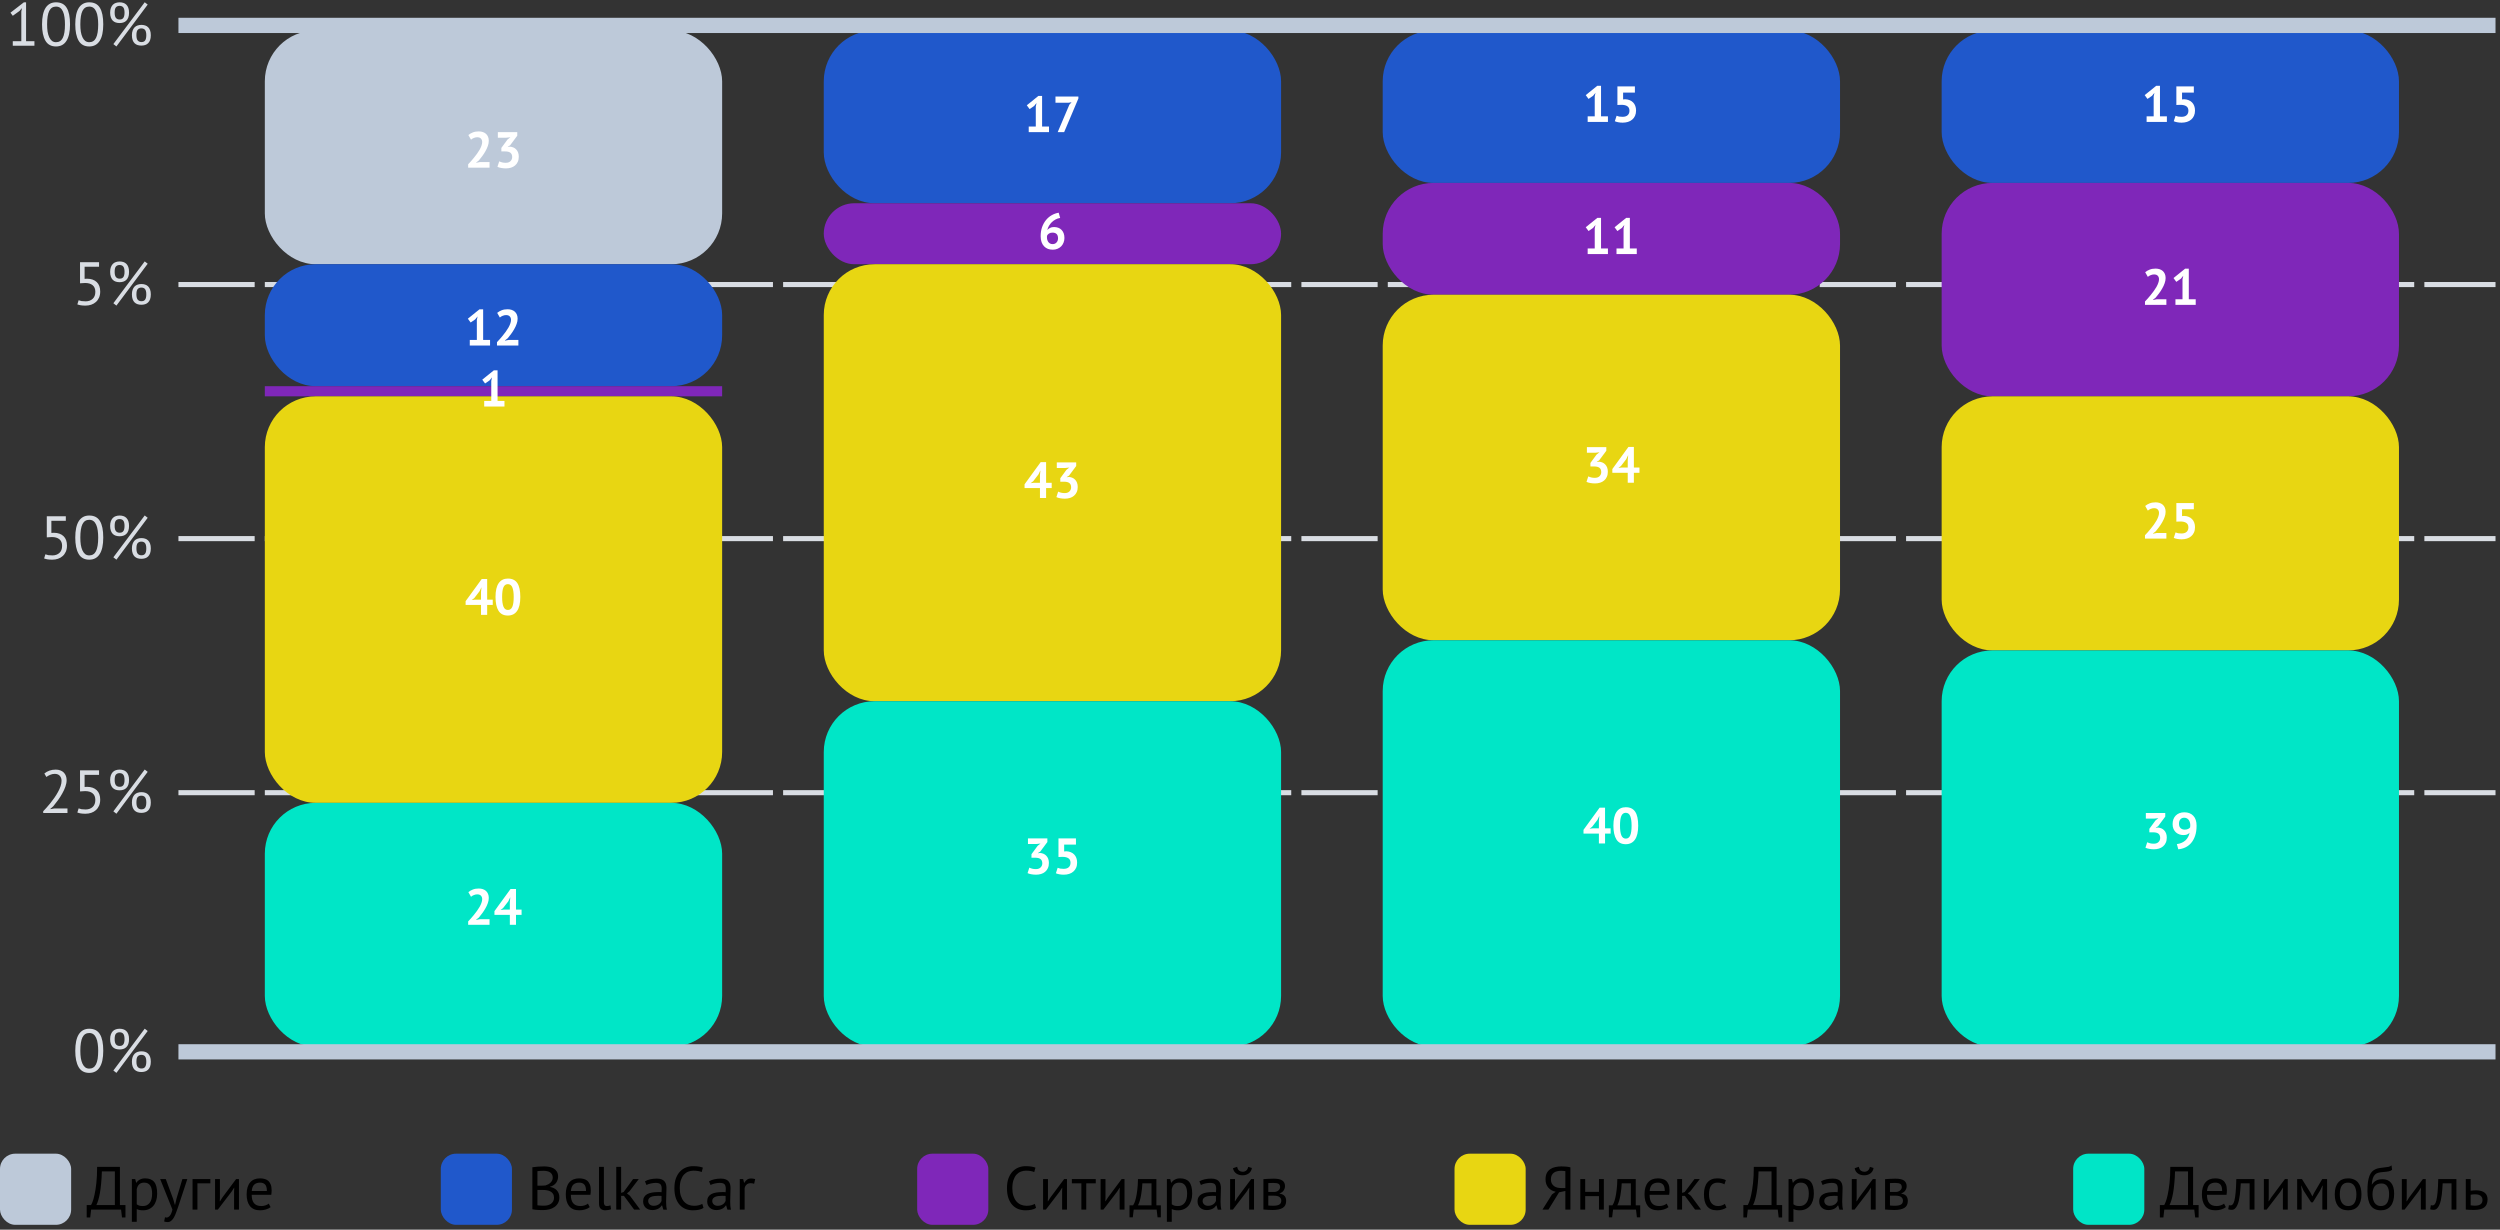
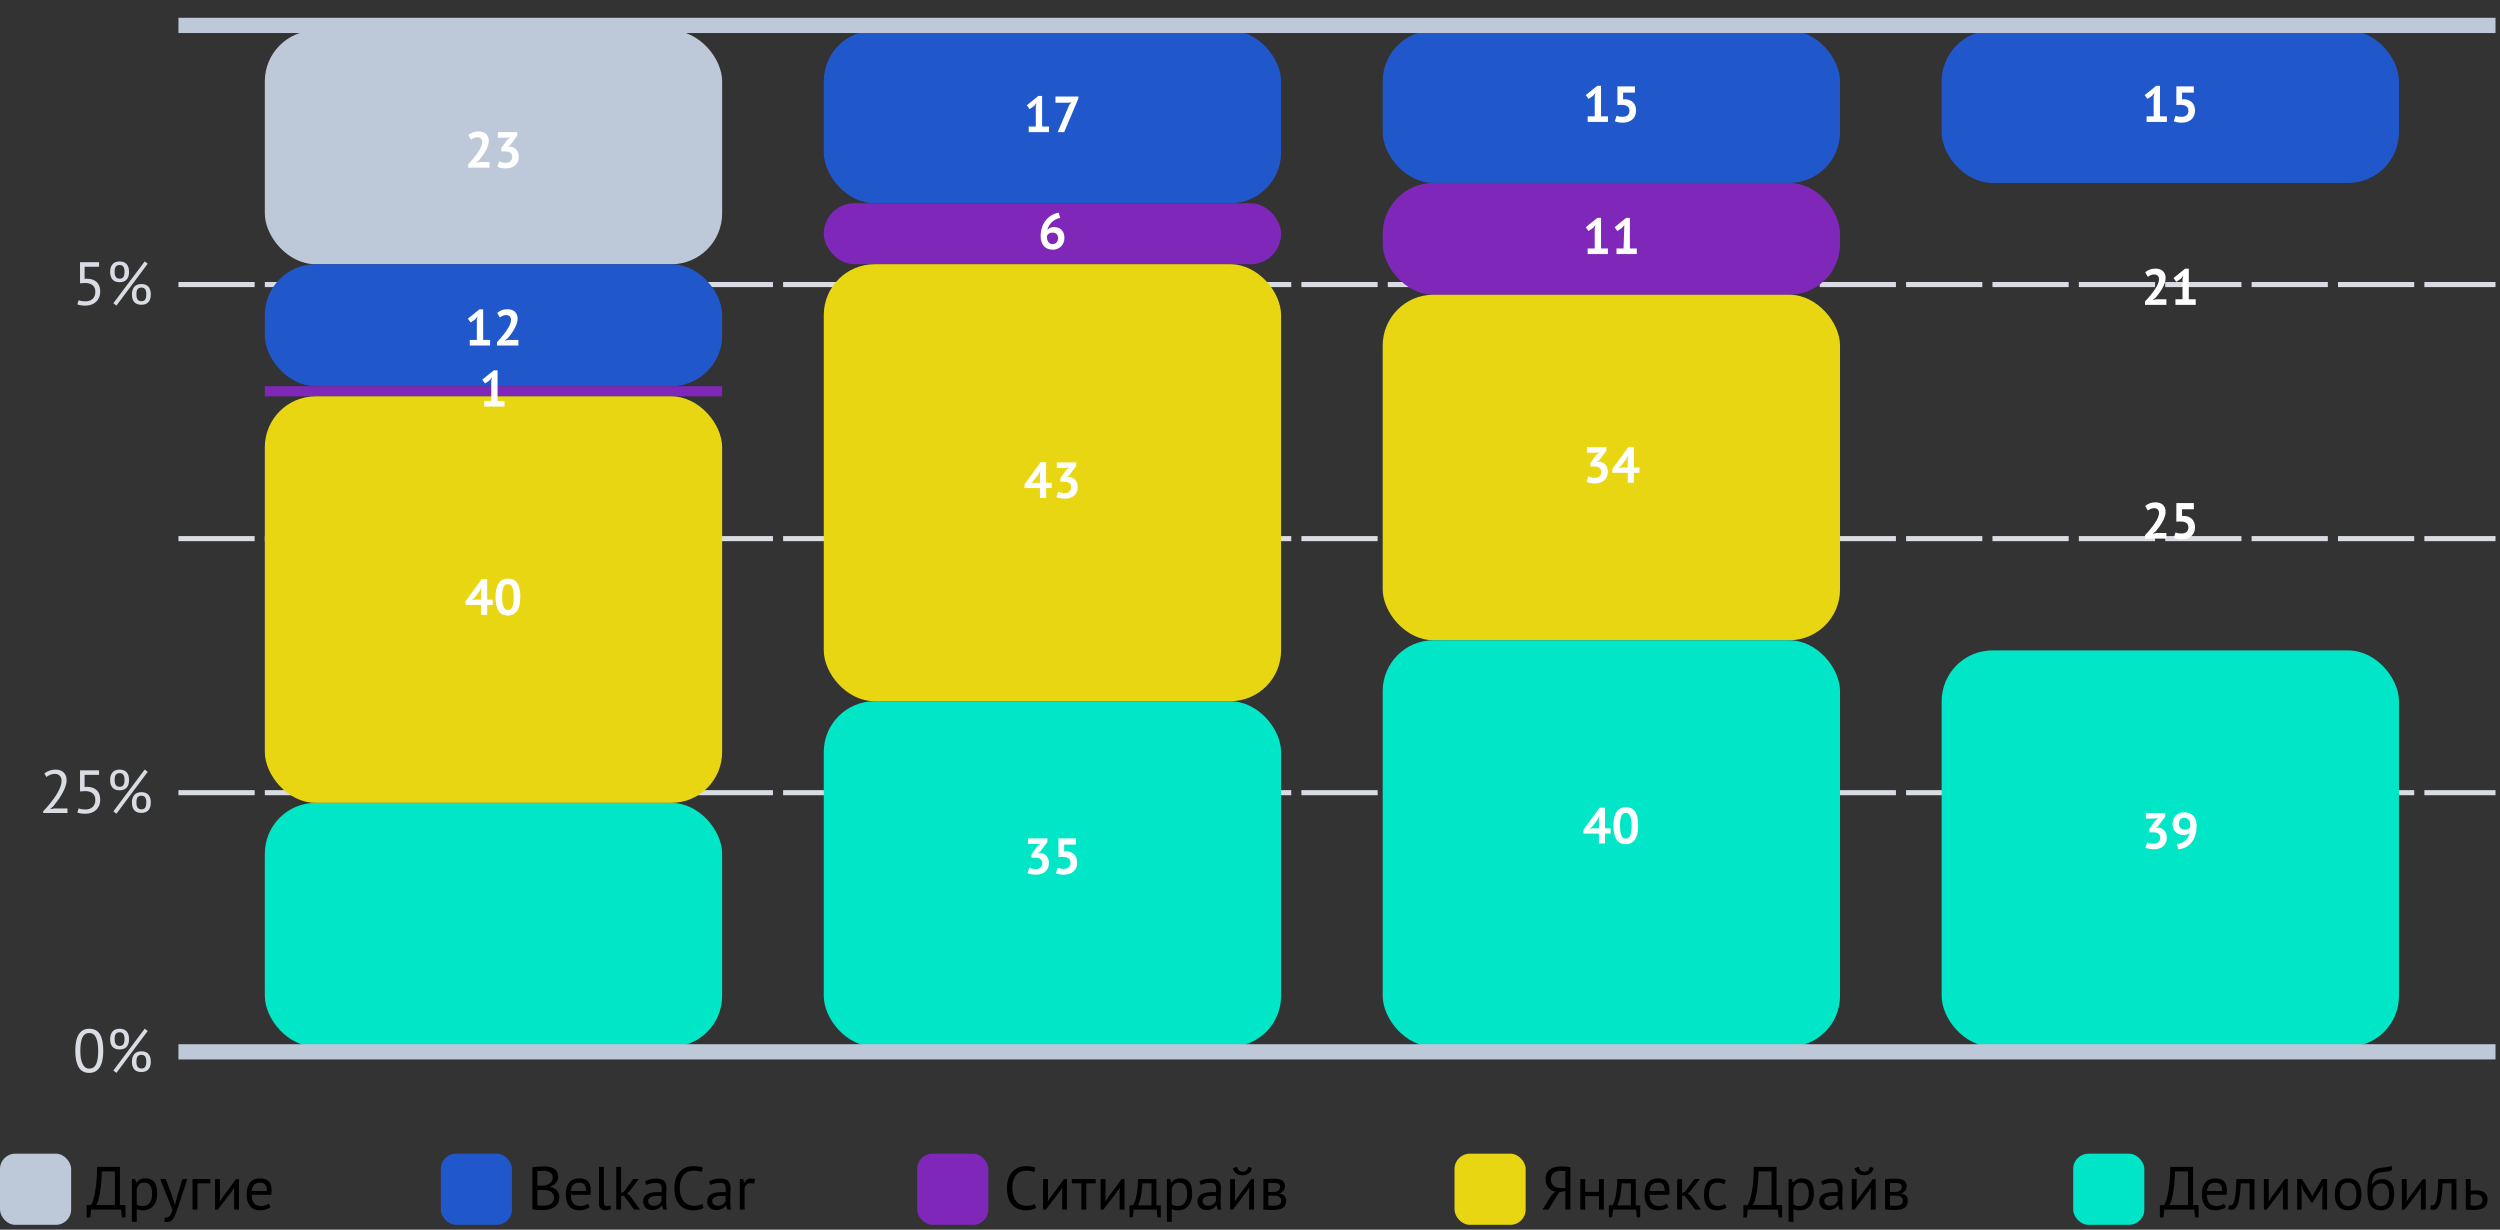
<svg xmlns="http://www.w3.org/2000/svg" width="492" height="242" viewBox="0 0 492 242" fill="none">
  <rect x="0" y="0" width="492" height="242" fill="#333333" stroke="none" />
  <path d="M16.853 59.304C17.405 59.304 17.861 59.144 18.221 58.824C18.581 58.504 18.761 58.04 18.761 57.432C18.761 56.848 18.581 56.412 18.221 56.124C17.869 55.836 17.381 55.692 16.757 55.692L15.749 55.752V51.6H19.493V52.488H16.649V54.876L17.165 54.852C17.957 54.86 18.581 55.08 19.037 55.512C19.493 55.944 19.721 56.564 19.721 57.372C19.721 57.82 19.645 58.22 19.493 58.572C19.341 58.916 19.133 59.204 18.869 59.436C18.613 59.668 18.309 59.844 17.957 59.964C17.605 60.084 17.229 60.144 16.829 60.144C16.469 60.144 16.165 60.124 15.917 60.084C15.669 60.044 15.437 59.984 15.221 59.904L15.473 59.088C15.657 59.16 15.853 59.216 16.061 59.256C16.277 59.288 16.541 59.304 16.853 59.304ZM21.676 53.496C21.676 53.136 21.724 52.828 21.82 52.572C21.916 52.316 22.044 52.104 22.204 51.936C22.372 51.768 22.568 51.648 22.792 51.576C23.024 51.496 23.272 51.456 23.536 51.456C23.8 51.456 24.044 51.492 24.268 51.564C24.5 51.636 24.696 51.752 24.856 51.912C25.024 52.072 25.156 52.284 25.252 52.548C25.348 52.804 25.396 53.12 25.396 53.496C25.396 53.872 25.348 54.192 25.252 54.456C25.156 54.712 25.024 54.92 24.856 55.08C24.696 55.24 24.5 55.356 24.268 55.428C24.044 55.5 23.8 55.536 23.536 55.536C23.272 55.536 23.024 55.5 22.792 55.428C22.568 55.356 22.372 55.24 22.204 55.08C22.044 54.92 21.916 54.712 21.82 54.456C21.724 54.192 21.676 53.872 21.676 53.496ZM22.564 53.496C22.564 53.976 22.648 54.32 22.816 54.528C22.992 54.736 23.232 54.84 23.536 54.84C23.688 54.84 23.824 54.82 23.944 54.78C24.064 54.732 24.164 54.66 24.244 54.564C24.332 54.46 24.396 54.324 24.436 54.156C24.484 53.98 24.508 53.76 24.508 53.496C24.508 53.232 24.484 53.016 24.436 52.848C24.396 52.672 24.332 52.536 24.244 52.44C24.164 52.336 24.064 52.264 23.944 52.224C23.824 52.176 23.688 52.152 23.536 52.152C23.232 52.152 22.992 52.248 22.816 52.44C22.648 52.624 22.564 52.976 22.564 53.496ZM25.96 57.936C25.96 57.576 26.008 57.268 26.104 57.012C26.2 56.756 26.328 56.544 26.488 56.376C26.656 56.208 26.852 56.088 27.076 56.016C27.308 55.936 27.556 55.896 27.82 55.896C28.084 55.896 28.328 55.932 28.552 56.004C28.784 56.076 28.98 56.192 29.14 56.352C29.308 56.512 29.44 56.724 29.536 56.988C29.632 57.244 29.68 57.56 29.68 57.936C29.68 58.312 29.632 58.632 29.536 58.896C29.44 59.152 29.308 59.36 29.14 59.52C28.98 59.68 28.784 59.796 28.552 59.868C28.328 59.94 28.084 59.976 27.82 59.976C27.556 59.976 27.308 59.94 27.076 59.868C26.852 59.796 26.656 59.68 26.488 59.52C26.328 59.36 26.2 59.152 26.104 58.896C26.008 58.632 25.96 58.312 25.96 57.936ZM26.848 57.936C26.848 58.416 26.932 58.76 27.1 58.968C27.276 59.176 27.516 59.28 27.82 59.28C27.972 59.28 28.108 59.26 28.228 59.22C28.348 59.172 28.448 59.1 28.528 59.004C28.616 58.9 28.68 58.764 28.72 58.596C28.768 58.42 28.792 58.2 28.792 57.936C28.792 57.672 28.768 57.456 28.72 57.288C28.68 57.112 28.616 56.976 28.528 56.88C28.448 56.776 28.348 56.704 28.228 56.664C28.108 56.616 27.972 56.592 27.82 56.592C27.516 56.592 27.276 56.688 27.1 56.88C26.932 57.064 26.848 57.416 26.848 57.936ZM28.48 51.444L29.068 51.9L22.912 60.144L22.312 59.676L28.48 51.444Z" fill="#D9DDE3" />
  <path d="M35.117 56H491.117" stroke="#D9DDE3" stroke-dasharray="15 2" />
-   <path d="M10.314 109.304C10.866 109.304 11.322 109.144 11.682 108.824C12.042 108.504 12.222 108.04 12.222 107.432C12.222 106.848 12.042 106.412 11.682 106.124C11.33 105.836 10.842 105.692 10.218 105.692L9.21 105.752V101.6H12.954V102.488H10.11V104.876L10.626 104.852C11.418 104.86 12.042 105.08 12.498 105.512C12.954 105.944 13.182 106.564 13.182 107.372C13.182 107.82 13.106 108.22 12.954 108.572C12.802 108.916 12.594 109.204 12.33 109.436C12.074 109.668 11.77 109.844 11.418 109.964C11.066 110.084 10.69 110.144 10.29 110.144C9.93 110.144 9.626 110.124 9.378 110.084C9.13 110.044 8.898 109.984 8.682 109.904L8.934 109.088C9.118 109.16 9.314 109.216 9.522 109.256C9.738 109.288 10.002 109.304 10.314 109.304ZM14.813 105.8C14.813 104.36 15.045 103.276 15.509 102.548C15.981 101.82 16.665 101.456 17.561 101.456C18.529 101.456 19.229 101.816 19.661 102.536C20.101 103.248 20.321 104.336 20.321 105.8C20.321 107.24 20.085 108.324 19.613 109.052C19.149 109.78 18.465 110.144 17.561 110.144C16.609 110.144 15.913 109.764 15.473 109.004C15.033 108.244 14.813 107.176 14.813 105.8ZM15.809 105.8C15.809 106.32 15.841 106.796 15.905 107.228C15.977 107.652 16.085 108.02 16.229 108.332C16.373 108.636 16.553 108.876 16.769 109.052C16.993 109.22 17.257 109.304 17.561 109.304C18.169 109.304 18.613 109.024 18.893 108.464C19.181 107.896 19.325 107.008 19.325 105.8C19.325 105.288 19.293 104.816 19.229 104.384C19.173 103.952 19.073 103.58 18.929 103.268C18.793 102.956 18.613 102.716 18.389 102.548C18.165 102.38 17.889 102.296 17.561 102.296C16.961 102.296 16.517 102.58 16.229 103.148C15.949 103.716 15.809 104.6 15.809 105.8ZM21.676 103.496C21.676 103.136 21.724 102.828 21.82 102.572C21.916 102.316 22.044 102.104 22.204 101.936C22.372 101.768 22.568 101.648 22.792 101.576C23.024 101.496 23.272 101.456 23.536 101.456C23.8 101.456 24.044 101.492 24.268 101.564C24.5 101.636 24.696 101.752 24.856 101.912C25.024 102.072 25.156 102.284 25.252 102.548C25.348 102.804 25.396 103.12 25.396 103.496C25.396 103.872 25.348 104.192 25.252 104.456C25.156 104.712 25.024 104.92 24.856 105.08C24.696 105.24 24.5 105.356 24.268 105.428C24.044 105.5 23.8 105.536 23.536 105.536C23.272 105.536 23.024 105.5 22.792 105.428C22.568 105.356 22.372 105.24 22.204 105.08C22.044 104.92 21.916 104.712 21.82 104.456C21.724 104.192 21.676 103.872 21.676 103.496ZM22.564 103.496C22.564 103.976 22.648 104.32 22.816 104.528C22.992 104.736 23.232 104.84 23.536 104.84C23.688 104.84 23.824 104.82 23.944 104.78C24.064 104.732 24.164 104.66 24.244 104.564C24.332 104.46 24.396 104.324 24.436 104.156C24.484 103.98 24.508 103.76 24.508 103.496C24.508 103.232 24.484 103.016 24.436 102.848C24.396 102.672 24.332 102.536 24.244 102.44C24.164 102.336 24.064 102.264 23.944 102.224C23.824 102.176 23.688 102.152 23.536 102.152C23.232 102.152 22.992 102.248 22.816 102.44C22.648 102.624 22.564 102.976 22.564 103.496ZM25.96 107.936C25.96 107.576 26.008 107.268 26.104 107.012C26.2 106.756 26.328 106.544 26.488 106.376C26.656 106.208 26.852 106.088 27.076 106.016C27.308 105.936 27.556 105.896 27.82 105.896C28.084 105.896 28.328 105.932 28.552 106.004C28.784 106.076 28.98 106.192 29.14 106.352C29.308 106.512 29.44 106.724 29.536 106.988C29.632 107.244 29.68 107.56 29.68 107.936C29.68 108.312 29.632 108.632 29.536 108.896C29.44 109.152 29.308 109.36 29.14 109.52C28.98 109.68 28.784 109.796 28.552 109.868C28.328 109.94 28.084 109.976 27.82 109.976C27.556 109.976 27.308 109.94 27.076 109.868C26.852 109.796 26.656 109.68 26.488 109.52C26.328 109.36 26.2 109.152 26.104 108.896C26.008 108.632 25.96 108.312 25.96 107.936ZM26.848 107.936C26.848 108.416 26.932 108.76 27.1 108.968C27.276 109.176 27.516 109.28 27.82 109.28C27.972 109.28 28.108 109.26 28.228 109.22C28.348 109.172 28.448 109.1 28.528 109.004C28.616 108.9 28.68 108.764 28.72 108.596C28.768 108.42 28.792 108.2 28.792 107.936C28.792 107.672 28.768 107.456 28.72 107.288C28.68 107.112 28.616 106.976 28.528 106.88C28.448 106.776 28.348 106.704 28.228 106.664C28.108 106.616 27.972 106.592 27.82 106.592C27.516 106.592 27.276 106.688 27.1 106.88C26.932 107.064 26.848 107.416 26.848 107.936ZM28.48 101.444L29.068 101.9L22.912 110.144L22.312 109.676L28.48 101.444Z" fill="#D9DDE3" />
  <path d="M35.117 106H491.117" stroke="#D9DDE3" stroke-dasharray="15 2" />
  <path d="M13.11 153.508C13.11 153.932 13.03 154.368 12.87 154.816C12.718 155.256 12.514 155.7 12.258 156.148C12.01 156.596 11.73 157.036 11.418 157.468C11.106 157.892 10.794 158.296 10.482 158.68L9.894 159.196V159.244L10.662 159.112H13.278V160H8.502V159.652C8.678 159.468 8.89 159.24 9.138 158.968C9.386 158.696 9.642 158.396 9.906 158.068C10.178 157.732 10.442 157.38 10.698 157.012C10.962 156.636 11.198 156.256 11.406 155.872C11.622 155.488 11.794 155.108 11.922 154.732C12.05 154.356 12.114 154 12.114 153.664C12.114 153.272 12.002 152.948 11.778 152.692C11.554 152.428 11.214 152.296 10.758 152.296C10.454 152.296 10.158 152.36 9.87 152.488C9.582 152.608 9.334 152.748 9.126 152.908L8.73 152.224C9.01 151.984 9.342 151.796 9.726 151.66C10.11 151.524 10.522 151.456 10.962 151.456C11.306 151.456 11.61 151.508 11.874 151.612C12.138 151.708 12.362 151.848 12.546 152.032C12.73 152.216 12.87 152.436 12.966 152.692C13.062 152.94 13.11 153.212 13.11 153.508ZM16.853 159.304C17.405 159.304 17.861 159.144 18.221 158.824C18.581 158.504 18.761 158.04 18.761 157.432C18.761 156.848 18.581 156.412 18.221 156.124C17.869 155.836 17.381 155.692 16.757 155.692L15.749 155.752V151.6H19.493V152.488H16.649V154.876L17.165 154.852C17.957 154.86 18.581 155.08 19.037 155.512C19.493 155.944 19.721 156.564 19.721 157.372C19.721 157.82 19.645 158.22 19.493 158.572C19.341 158.916 19.133 159.204 18.869 159.436C18.613 159.668 18.309 159.844 17.957 159.964C17.605 160.084 17.229 160.144 16.829 160.144C16.469 160.144 16.165 160.124 15.917 160.084C15.669 160.044 15.437 159.984 15.221 159.904L15.473 159.088C15.657 159.16 15.853 159.216 16.061 159.256C16.277 159.288 16.541 159.304 16.853 159.304ZM21.676 153.496C21.676 153.136 21.724 152.828 21.82 152.572C21.916 152.316 22.044 152.104 22.204 151.936C22.372 151.768 22.568 151.648 22.792 151.576C23.024 151.496 23.272 151.456 23.536 151.456C23.8 151.456 24.044 151.492 24.268 151.564C24.5 151.636 24.696 151.752 24.856 151.912C25.024 152.072 25.156 152.284 25.252 152.548C25.348 152.804 25.396 153.12 25.396 153.496C25.396 153.872 25.348 154.192 25.252 154.456C25.156 154.712 25.024 154.92 24.856 155.08C24.696 155.24 24.5 155.356 24.268 155.428C24.044 155.5 23.8 155.536 23.536 155.536C23.272 155.536 23.024 155.5 22.792 155.428C22.568 155.356 22.372 155.24 22.204 155.08C22.044 154.92 21.916 154.712 21.82 154.456C21.724 154.192 21.676 153.872 21.676 153.496ZM22.564 153.496C22.564 153.976 22.648 154.32 22.816 154.528C22.992 154.736 23.232 154.84 23.536 154.84C23.688 154.84 23.824 154.82 23.944 154.78C24.064 154.732 24.164 154.66 24.244 154.564C24.332 154.46 24.396 154.324 24.436 154.156C24.484 153.98 24.508 153.76 24.508 153.496C24.508 153.232 24.484 153.016 24.436 152.848C24.396 152.672 24.332 152.536 24.244 152.44C24.164 152.336 24.064 152.264 23.944 152.224C23.824 152.176 23.688 152.152 23.536 152.152C23.232 152.152 22.992 152.248 22.816 152.44C22.648 152.624 22.564 152.976 22.564 153.496ZM25.96 157.936C25.96 157.576 26.008 157.268 26.104 157.012C26.2 156.756 26.328 156.544 26.488 156.376C26.656 156.208 26.852 156.088 27.076 156.016C27.308 155.936 27.556 155.896 27.82 155.896C28.084 155.896 28.328 155.932 28.552 156.004C28.784 156.076 28.98 156.192 29.14 156.352C29.308 156.512 29.44 156.724 29.536 156.988C29.632 157.244 29.68 157.56 29.68 157.936C29.68 158.312 29.632 158.632 29.536 158.896C29.44 159.152 29.308 159.36 29.14 159.52C28.98 159.68 28.784 159.796 28.552 159.868C28.328 159.94 28.084 159.976 27.82 159.976C27.556 159.976 27.308 159.94 27.076 159.868C26.852 159.796 26.656 159.68 26.488 159.52C26.328 159.36 26.2 159.152 26.104 158.896C26.008 158.632 25.96 158.312 25.96 157.936ZM26.848 157.936C26.848 158.416 26.932 158.76 27.1 158.968C27.276 159.176 27.516 159.28 27.82 159.28C27.972 159.28 28.108 159.26 28.228 159.22C28.348 159.172 28.448 159.1 28.528 159.004C28.616 158.9 28.68 158.764 28.72 158.596C28.768 158.42 28.792 158.2 28.792 157.936C28.792 157.672 28.768 157.456 28.72 157.288C28.68 157.112 28.616 156.976 28.528 156.88C28.448 156.776 28.348 156.704 28.228 156.664C28.108 156.616 27.972 156.592 27.82 156.592C27.516 156.592 27.276 156.688 27.1 156.88C26.932 157.064 26.848 157.416 26.848 157.936ZM28.48 151.444L29.068 151.9L22.912 160.144L22.312 159.676L28.48 151.444Z" fill="#D9DDE3" />
  <path d="M35.117 156H491.117" stroke="#D9DDE3" stroke-dasharray="15 2" />
  <g clip-path="url(#clip0_587_21497)">
    <rect x="52.117" y="6" width="90" height="46" rx="10" fill="#BDC9D9" />
    <path d="M96.193 27.71C96.193 28.05 96.13 28.393 96.003 28.74C95.883 29.087 95.727 29.427 95.533 29.76C95.347 30.093 95.137 30.417 94.903 30.73C94.677 31.037 94.453 31.32 94.233 31.58L93.703 31.99V32.04L94.423 31.9H96.343V33H92.133V32.33C92.293 32.163 92.473 31.97 92.673 31.75C92.873 31.523 93.073 31.287 93.273 31.04C93.48 30.787 93.68 30.527 93.873 30.26C94.067 29.993 94.24 29.727 94.393 29.46C94.547 29.187 94.667 28.923 94.753 28.67C94.847 28.417 94.893 28.177 94.893 27.95C94.893 27.677 94.813 27.453 94.653 27.28C94.5 27.1 94.253 27.01 93.913 27.01C93.7 27.01 93.48 27.057 93.253 27.15C93.033 27.237 92.847 27.35 92.693 27.49L92.173 26.57C92.433 26.357 92.727 26.187 93.053 26.06C93.387 25.927 93.777 25.86 94.223 25.86C94.51 25.86 94.773 25.9 95.013 25.98C95.253 26.06 95.46 26.177 95.633 26.33C95.807 26.483 95.943 26.677 96.043 26.91C96.143 27.137 96.193 27.403 96.193 27.71ZM99.527 32.04C99.941 32.04 100.254 31.93 100.467 31.71C100.687 31.49 100.797 31.223 100.797 30.91C100.797 30.53 100.684 30.25 100.457 30.07C100.231 29.89 99.874 29.8 99.387 29.8H98.667V29.11L99.877 27.46L100.447 27.01L99.657 27.1H97.977V26H101.797V26.71L100.387 28.6L99.947 28.87V28.92L100.367 28.86C100.601 28.88 100.821 28.933 101.027 29.02C101.241 29.107 101.424 29.233 101.577 29.4C101.737 29.56 101.864 29.76 101.957 30C102.051 30.24 102.097 30.517 102.097 30.83C102.097 31.223 102.031 31.563 101.897 31.85C101.771 32.137 101.591 32.377 101.357 32.57C101.131 32.763 100.864 32.907 100.557 33C100.251 33.093 99.921 33.14 99.567 33.14C99.274 33.14 98.971 33.113 98.657 33.06C98.344 33.007 98.091 32.93 97.897 32.83L98.247 31.75C98.421 31.837 98.611 31.907 98.817 31.96C99.031 32.013 99.267 32.04 99.527 32.04Z" fill="white" />
    <rect x="52.117" y="52" width="90" height="24" rx="10" fill="#2058CB" />
    <path d="M92.453 66.9H93.843V62.95L93.993 62.27L93.513 62.86L92.623 63.47L92.073 62.72L94.353 60.88H95.083V66.9H96.443V68H92.453V66.9ZM101.867 62.71C101.867 63.05 101.804 63.393 101.677 63.74C101.557 64.087 101.401 64.427 101.207 64.76C101.021 65.093 100.811 65.417 100.577 65.73C100.351 66.037 100.127 66.32 99.907 66.58L99.377 66.99V67.04L100.097 66.9H102.017V68H97.807V67.33C97.967 67.163 98.147 66.97 98.347 66.75C98.547 66.523 98.747 66.287 98.947 66.04C99.154 65.787 99.354 65.527 99.547 65.26C99.74 64.993 99.914 64.727 100.067 64.46C100.221 64.187 100.341 63.923 100.427 63.67C100.521 63.417 100.567 63.177 100.567 62.95C100.567 62.677 100.487 62.453 100.327 62.28C100.174 62.1 99.927 62.01 99.587 62.01C99.374 62.01 99.154 62.057 98.927 62.15C98.707 62.237 98.52 62.35 98.367 62.49L97.847 61.57C98.107 61.357 98.4 61.187 98.727 61.06C99.061 60.927 99.451 60.86 99.897 60.86C100.184 60.86 100.447 60.9 100.687 60.98C100.927 61.06 101.134 61.177 101.307 61.33C101.481 61.483 101.617 61.677 101.717 61.91C101.817 62.137 101.867 62.403 101.867 62.71Z" fill="white" />
    <rect width="90" height="2" transform="translate(52.117 76)" fill="#7F27B9" />
    <rect x="52.117" y="78" width="90" height="80" rx="10" fill="#E8D612" />
    <path d="M96.973 119.05H95.873V121H94.663V119.05H91.633V118.31L94.803 113.95H95.873V118.01H96.973V119.05ZM94.663 116.48L94.753 115.64H94.713L94.373 116.36L93.333 117.71L92.833 118.09L93.473 118.01H94.663V116.48ZM97.517 117.49C97.517 116.263 97.727 115.353 98.147 114.76C98.567 114.16 99.171 113.86 99.957 113.86C100.797 113.86 101.414 114.157 101.807 114.75C102.201 115.337 102.397 116.25 102.397 117.49C102.397 118.723 102.184 119.64 101.757 120.24C101.337 120.84 100.734 121.14 99.947 121.14C99.114 121.14 98.501 120.827 98.107 120.2C97.714 119.567 97.517 118.663 97.517 117.49ZM98.817 117.49C98.817 118.303 98.904 118.933 99.077 119.38C99.257 119.82 99.55 120.04 99.957 120.04C100.351 120.04 100.637 119.837 100.817 119.43C101.004 119.023 101.097 118.377 101.097 117.49C101.097 116.683 101.011 116.06 100.837 115.62C100.664 115.18 100.367 114.96 99.947 114.96C99.547 114.96 99.257 115.167 99.077 115.58C98.904 115.993 98.817 116.63 98.817 117.49Z" fill="white" />
    <rect x="52.117" y="158" width="90" height="48" rx="10" fill="#00E6C7" />
-     <path d="M96.193 176.71C96.193 177.05 96.13 177.393 96.003 177.74C95.883 178.087 95.727 178.427 95.533 178.76C95.347 179.093 95.137 179.417 94.903 179.73C94.677 180.037 94.453 180.32 94.233 180.58L93.703 180.99V181.04L94.423 180.9H96.343V182H92.133V181.33C92.293 181.163 92.473 180.97 92.673 180.75C92.873 180.523 93.073 180.287 93.273 180.04C93.48 179.787 93.68 179.527 93.873 179.26C94.067 178.993 94.24 178.727 94.393 178.46C94.547 178.187 94.667 177.923 94.753 177.67C94.847 177.417 94.893 177.177 94.893 176.95C94.893 176.677 94.813 176.453 94.653 176.28C94.5 176.1 94.253 176.01 93.913 176.01C93.7 176.01 93.48 176.057 93.253 176.15C93.033 176.237 92.847 176.35 92.693 176.49L92.173 175.57C92.433 175.357 92.727 175.187 93.053 175.06C93.387 174.927 93.777 174.86 94.223 174.86C94.51 174.86 94.773 174.9 95.013 174.98C95.253 175.06 95.46 175.177 95.633 175.33C95.807 175.483 95.943 175.677 96.043 175.91C96.143 176.137 96.193 176.403 96.193 176.71ZM102.647 180.05H101.547V182H100.337V180.05H97.307V179.31L100.477 174.95H101.547V179.01H102.647V180.05ZM100.337 177.48L100.427 176.64H100.387L100.047 177.36L99.007 178.71L98.507 179.09L99.147 179.01H100.337V177.48Z" fill="white" />
  </g>
  <g clip-path="url(#clip1_587_21497)">
    <rect x="162.117" y="6" width="90" height="34" rx="10" fill="#2058CB" />
    <path d="M202.453 24.9H203.843V20.95L203.993 20.27L203.513 20.86L202.623 21.47L202.073 20.72L204.353 18.88H205.083V24.9H206.443V26H202.453V24.9ZM208.157 26L210.447 20.61L210.887 20.12L210.287 20.22H207.717V19H212.227V19.38L209.427 26H208.157Z" fill="white" />
    <rect x="162.117" y="40" width="90" height="12" rx="6" fill="#7F27B9" />
    <path d="M209.48 46.83C209.48 47.157 209.424 47.46 209.31 47.74C209.204 48.02 209.05 48.263 208.85 48.47C208.65 48.677 208.407 48.84 208.12 48.96C207.84 49.08 207.53 49.14 207.19 49.14C206.844 49.14 206.524 49.087 206.23 48.98C205.944 48.867 205.694 48.7 205.48 48.48C205.267 48.26 205.1 47.983 204.98 47.65C204.86 47.317 204.8 46.93 204.8 46.49C204.8 45.83 204.894 45.233 205.08 44.7C205.274 44.167 205.53 43.703 205.85 43.31C206.177 42.91 206.554 42.59 206.98 42.35C207.414 42.103 207.87 41.94 208.35 41.86L208.64 42.89C208.307 42.943 208 43.047 207.72 43.2C207.44 43.353 207.19 43.537 206.97 43.75C206.757 43.963 206.574 44.203 206.42 44.47C206.274 44.73 206.17 45 206.11 45.28C206.244 45.113 206.417 44.973 206.63 44.86C206.844 44.74 207.11 44.68 207.43 44.68C207.73 44.68 208.007 44.727 208.26 44.82C208.514 44.913 208.73 45.053 208.91 45.24C209.09 45.42 209.23 45.643 209.33 45.91C209.43 46.177 209.48 46.483 209.48 46.83ZM208.22 46.9C208.22 46.153 207.854 45.78 207.12 45.78C206.854 45.78 206.627 45.84 206.44 45.96C206.26 46.08 206.134 46.22 206.06 46.38C206.047 46.453 206.04 46.517 206.04 46.57C206.04 46.623 206.04 46.677 206.04 46.73C206.04 46.89 206.064 47.05 206.11 47.21C206.157 47.363 206.224 47.503 206.31 47.63C206.404 47.75 206.52 47.85 206.66 47.93C206.8 48.003 206.967 48.04 207.16 48.04C207.474 48.04 207.727 47.933 207.92 47.72C208.12 47.507 208.22 47.233 208.22 46.9Z" fill="white" />
    <rect x="162.117" y="52" width="90" height="86" rx="10" fill="#E8D612" />
    <path d="M206.973 96.05H205.873V98H204.663V96.05H201.633V95.31L204.803 90.95H205.873V95.01H206.973V96.05ZM204.663 93.48L204.753 92.64H204.713L204.373 93.36L203.333 94.71L202.833 95.09L203.473 95.01H204.663V93.48ZM209.527 97.04C209.941 97.04 210.254 96.93 210.467 96.71C210.687 96.49 210.797 96.223 210.797 95.91C210.797 95.53 210.684 95.25 210.457 95.07C210.231 94.89 209.874 94.8 209.387 94.8H208.667V94.11L209.877 92.46L210.447 92.01L209.657 92.1H207.977V91H211.797V91.71L210.387 93.6L209.947 93.87V93.92L210.367 93.86C210.601 93.88 210.821 93.933 211.027 94.02C211.241 94.107 211.424 94.233 211.577 94.4C211.737 94.56 211.864 94.76 211.957 95C212.051 95.24 212.097 95.517 212.097 95.83C212.097 96.223 212.031 96.563 211.897 96.85C211.771 97.137 211.591 97.377 211.357 97.57C211.131 97.763 210.864 97.907 210.557 98C210.251 98.093 209.921 98.14 209.567 98.14C209.274 98.14 208.971 98.113 208.657 98.06C208.344 98.007 208.091 97.93 207.897 97.83L208.247 96.75C208.421 96.837 208.611 96.907 208.817 96.96C209.031 97.013 209.267 97.04 209.527 97.04Z" fill="white" />
    <rect x="162.117" y="138" width="90" height="68" rx="10" fill="#00E6C7" />
    <path d="M203.853 171.04C204.267 171.04 204.58 170.93 204.793 170.71C205.013 170.49 205.123 170.223 205.123 169.91C205.123 169.53 205.01 169.25 204.783 169.07C204.557 168.89 204.2 168.8 203.713 168.8H202.993V168.11L204.203 166.46L204.773 166.01L203.983 166.1H202.303V165H206.123V165.71L204.713 167.6L204.273 167.87V167.92L204.693 167.86C204.927 167.88 205.147 167.933 205.353 168.02C205.567 168.107 205.75 168.233 205.903 168.4C206.063 168.56 206.19 168.76 206.283 169C206.377 169.24 206.423 169.517 206.423 169.83C206.423 170.223 206.357 170.563 206.223 170.85C206.097 171.137 205.917 171.377 205.683 171.57C205.457 171.763 205.19 171.907 204.883 172C204.577 172.093 204.247 172.14 203.893 172.14C203.6 172.14 203.297 172.113 202.983 172.06C202.67 172.007 202.417 171.93 202.223 171.83L202.573 170.75C202.747 170.837 202.937 170.907 203.143 170.96C203.357 171.013 203.593 171.04 203.853 171.04ZM209.317 170.99C209.757 170.99 210.094 170.883 210.327 170.67C210.561 170.457 210.677 170.163 210.677 169.79C210.677 169.39 210.541 169.097 210.267 168.91C209.994 168.723 209.604 168.63 209.097 168.63L208.307 168.66V165H211.747V166.22H209.427V167.57L209.837 167.53C210.164 167.543 210.457 167.603 210.717 167.71C210.984 167.817 211.211 167.967 211.397 168.16C211.584 168.347 211.727 168.577 211.827 168.85C211.927 169.117 211.977 169.417 211.977 169.75C211.977 170.143 211.911 170.49 211.777 170.79C211.644 171.09 211.457 171.34 211.217 171.54C210.984 171.74 210.707 171.89 210.387 171.99C210.067 172.09 209.717 172.14 209.337 172.14C209.037 172.14 208.751 172.113 208.477 172.06C208.211 172.013 207.984 171.947 207.797 171.86L208.147 170.78C208.301 170.847 208.467 170.9 208.647 170.94C208.834 170.973 209.057 170.99 209.317 170.99Z" fill="white" />
  </g>
  <g clip-path="url(#clip2_587_21497)">
    <rect x="272.117" y="6" width="90" height="30" rx="10" fill="#2058CB" />
    <path d="M312.453 22.9H313.843V18.95L313.993 18.27L313.513 18.86L312.623 19.47L312.073 18.72L314.353 16.88H315.083V22.9H316.443V24H312.453V22.9ZM319.317 22.99C319.757 22.99 320.094 22.883 320.327 22.67C320.561 22.457 320.677 22.163 320.677 21.79C320.677 21.39 320.541 21.097 320.267 20.91C319.994 20.723 319.604 20.63 319.097 20.63L318.307 20.66V17H321.747V18.22H319.427V19.57L319.837 19.53C320.164 19.543 320.457 19.603 320.717 19.71C320.984 19.817 321.211 19.967 321.397 20.16C321.584 20.347 321.727 20.577 321.827 20.85C321.927 21.117 321.977 21.417 321.977 21.75C321.977 22.143 321.911 22.49 321.777 22.79C321.644 23.09 321.457 23.34 321.217 23.54C320.984 23.74 320.707 23.89 320.387 23.99C320.067 24.09 319.717 24.14 319.337 24.14C319.037 24.14 318.751 24.113 318.477 24.06C318.211 24.013 317.984 23.947 317.797 23.86L318.147 22.78C318.301 22.847 318.467 22.9 318.647 22.94C318.834 22.973 319.057 22.99 319.317 22.99Z" fill="white" />
    <rect x="272.117" y="36" width="90" height="22" rx="10" fill="#7F27B9" />
-     <path d="M312.453 48.9H313.843V44.95L313.993 44.27L313.513 44.86L312.623 45.47L312.073 44.72L314.353 42.88H315.083V48.9H316.443V50H312.453V48.9ZM318.127 48.9H319.517V44.95L319.667 44.27L319.187 44.86L318.297 45.47L317.747 44.72L320.027 42.88H320.757V48.9H322.117V50H318.127V48.9Z" fill="white" />
+     <path d="M312.453 48.9H313.843V44.95L313.993 44.27L313.513 44.86L312.623 45.47L312.073 44.72L314.353 42.88H315.083V48.9H316.443V50H312.453V48.9ZM318.127 48.9H319.517L319.667 44.27L319.187 44.86L318.297 45.47L317.747 44.72L320.027 42.88H320.757V48.9H322.117V50H318.127V48.9Z" fill="white" />
    <rect x="272.117" y="58" width="90" height="68" rx="10" fill="#E8D612" />
    <path d="M313.853 94.04C314.267 94.04 314.58 93.93 314.793 93.71C315.013 93.49 315.123 93.223 315.123 92.91C315.123 92.53 315.01 92.25 314.783 92.07C314.557 91.89 314.2 91.8 313.713 91.8H312.993V91.11L314.203 89.46L314.773 89.01L313.983 89.1H312.303V88H316.123V88.71L314.713 90.6L314.273 90.87V90.92L314.693 90.86C314.927 90.88 315.147 90.933 315.353 91.02C315.567 91.107 315.75 91.233 315.903 91.4C316.063 91.56 316.19 91.76 316.283 92C316.377 92.24 316.423 92.517 316.423 92.83C316.423 93.223 316.357 93.563 316.223 93.85C316.097 94.137 315.917 94.377 315.683 94.57C315.457 94.763 315.19 94.907 314.883 95C314.577 95.093 314.247 95.14 313.893 95.14C313.6 95.14 313.297 95.113 312.983 95.06C312.67 95.007 312.417 94.93 312.223 94.83L312.573 93.75C312.747 93.837 312.937 93.907 313.143 93.96C313.357 94.013 313.593 94.04 313.853 94.04ZM322.647 93.05H321.547V95H320.337V93.05H317.307V92.31L320.477 87.95H321.547V92.01H322.647V93.05ZM320.337 90.48L320.427 89.64H320.387L320.047 90.36L319.007 91.71L318.507 92.09L319.147 92.01H320.337V90.48Z" fill="white" />
    <rect x="272.117" y="126" width="90" height="80" rx="10" fill="#00E6C7" />
    <path d="M316.973 164.05H315.873V166H314.663V164.05H311.633V163.31L314.803 158.95H315.873V163.01H316.973V164.05ZM314.663 161.48L314.753 160.64H314.713L314.373 161.36L313.333 162.71L312.833 163.09L313.473 163.01H314.663V161.48ZM317.517 162.49C317.517 161.263 317.727 160.353 318.147 159.76C318.567 159.16 319.171 158.86 319.957 158.86C320.797 158.86 321.414 159.157 321.807 159.75C322.201 160.337 322.397 161.25 322.397 162.49C322.397 163.723 322.184 164.64 321.757 165.24C321.337 165.84 320.734 166.14 319.947 166.14C319.114 166.14 318.501 165.827 318.107 165.2C317.714 164.567 317.517 163.663 317.517 162.49ZM318.817 162.49C318.817 163.303 318.904 163.933 319.077 164.38C319.257 164.82 319.551 165.04 319.957 165.04C320.351 165.04 320.637 164.837 320.817 164.43C321.004 164.023 321.097 163.377 321.097 162.49C321.097 161.683 321.011 161.06 320.837 160.62C320.664 160.18 320.367 159.96 319.947 159.96C319.547 159.96 319.257 160.167 319.077 160.58C318.904 160.993 318.817 161.63 318.817 162.49Z" fill="white" />
  </g>
  <g clip-path="url(#clip3_587_21497)">
    <rect x="382.117" y="6" width="90" height="30" rx="10" fill="#2058CB" />
    <path d="M422.453 22.9H423.843V18.95L423.993 18.27L423.513 18.86L422.623 19.47L422.073 18.72L424.353 16.88H425.083V22.9H426.443V24H422.453V22.9ZM429.317 22.99C429.757 22.99 430.094 22.883 430.327 22.67C430.561 22.457 430.677 22.163 430.677 21.79C430.677 21.39 430.541 21.097 430.267 20.91C429.994 20.723 429.604 20.63 429.097 20.63L428.307 20.66V17H431.747V18.22H429.427V19.57L429.837 19.53C430.164 19.543 430.457 19.603 430.717 19.71C430.984 19.817 431.211 19.967 431.397 20.16C431.584 20.347 431.727 20.577 431.827 20.85C431.927 21.117 431.977 21.417 431.977 21.75C431.977 22.143 431.911 22.49 431.777 22.79C431.644 23.09 431.457 23.34 431.217 23.54C430.984 23.74 430.707 23.89 430.387 23.99C430.067 24.09 429.717 24.14 429.337 24.14C429.037 24.14 428.751 24.113 428.477 24.06C428.211 24.013 427.984 23.947 427.797 23.86L428.147 22.78C428.301 22.847 428.467 22.9 428.647 22.94C428.834 22.973 429.057 22.99 429.317 22.99Z" fill="white" />
-     <rect x="382.117" y="36" width="90" height="42" rx="10" fill="#7F27B9" />
    <path d="M426.193 54.71C426.193 55.05 426.13 55.393 426.003 55.74C425.883 56.087 425.727 56.427 425.533 56.76C425.347 57.093 425.137 57.417 424.903 57.73C424.677 58.037 424.453 58.32 424.233 58.58L423.703 58.99V59.04L424.423 58.9H426.343V60H422.133V59.33C422.293 59.163 422.473 58.97 422.673 58.75C422.873 58.523 423.073 58.287 423.273 58.04C423.48 57.787 423.68 57.527 423.873 57.26C424.067 56.993 424.24 56.727 424.393 56.46C424.547 56.187 424.667 55.923 424.753 55.67C424.847 55.417 424.893 55.177 424.893 54.95C424.893 54.677 424.813 54.453 424.653 54.28C424.5 54.1 424.253 54.01 423.913 54.01C423.7 54.01 423.48 54.057 423.253 54.15C423.033 54.237 422.847 54.35 422.693 54.49L422.173 53.57C422.433 53.357 422.727 53.187 423.053 53.06C423.387 52.927 423.777 52.86 424.223 52.86C424.51 52.86 424.773 52.9 425.013 52.98C425.253 53.06 425.46 53.177 425.633 53.33C425.807 53.483 425.943 53.677 426.043 53.91C426.143 54.137 426.193 54.403 426.193 54.71ZM428.127 58.9H429.517V54.95L429.667 54.27L429.187 54.86L428.297 55.47L427.747 54.72L430.027 52.88H430.757V58.9H432.117V60H428.127V58.9Z" fill="white" />
-     <rect x="382.117" y="78" width="90" height="50" rx="10" fill="#E8D612" />
    <path d="M426.193 100.71C426.193 101.05 426.13 101.393 426.003 101.74C425.883 102.087 425.727 102.427 425.533 102.76C425.347 103.093 425.137 103.417 424.903 103.73C424.677 104.037 424.453 104.32 424.233 104.58L423.703 104.99V105.04L424.423 104.9H426.343V106H422.133V105.33C422.293 105.163 422.473 104.97 422.673 104.75C422.873 104.523 423.073 104.287 423.273 104.04C423.48 103.787 423.68 103.527 423.873 103.26C424.067 102.993 424.24 102.727 424.393 102.46C424.547 102.187 424.667 101.923 424.753 101.67C424.847 101.417 424.893 101.177 424.893 100.95C424.893 100.677 424.813 100.453 424.653 100.28C424.5 100.1 424.253 100.01 423.913 100.01C423.7 100.01 423.48 100.057 423.253 100.15C423.033 100.237 422.847 100.35 422.693 100.49L422.173 99.57C422.433 99.357 422.727 99.187 423.053 99.06C423.387 98.927 423.777 98.86 424.223 98.86C424.51 98.86 424.773 98.9 425.013 98.98C425.253 99.06 425.46 99.177 425.633 99.33C425.807 99.483 425.943 99.677 426.043 99.91C426.143 100.137 426.193 100.403 426.193 100.71ZM429.317 104.99C429.757 104.99 430.094 104.883 430.327 104.67C430.561 104.457 430.677 104.163 430.677 103.79C430.677 103.39 430.541 103.097 430.267 102.91C429.994 102.723 429.604 102.63 429.097 102.63L428.307 102.66V99H431.747V100.22H429.427V101.57L429.837 101.53C430.164 101.543 430.457 101.603 430.717 101.71C430.984 101.817 431.211 101.967 431.397 102.16C431.584 102.347 431.727 102.577 431.827 102.85C431.927 103.117 431.977 103.417 431.977 103.75C431.977 104.143 431.911 104.49 431.777 104.79C431.644 105.09 431.457 105.34 431.217 105.54C430.984 105.74 430.707 105.89 430.387 105.99C430.067 106.09 429.717 106.14 429.337 106.14C429.037 106.14 428.751 106.113 428.477 106.06C428.211 106.013 427.984 105.947 427.797 105.86L428.147 104.78C428.301 104.847 428.467 104.9 428.647 104.94C428.834 104.973 429.057 104.99 429.317 104.99Z" fill="white" />
    <rect x="382.117" y="128" width="90" height="78" rx="10" fill="#00E6C7" />
    <path d="M423.853 166.04C424.267 166.04 424.58 165.93 424.793 165.71C425.013 165.49 425.123 165.223 425.123 164.91C425.123 164.53 425.01 164.25 424.783 164.07C424.557 163.89 424.2 163.8 423.713 163.8H422.993V163.11L424.203 161.46L424.773 161.01L423.983 161.1H422.303V160H426.123V160.71L424.713 162.6L424.273 162.87V162.92L424.693 162.86C424.927 162.88 425.147 162.933 425.353 163.02C425.567 163.107 425.75 163.233 425.903 163.4C426.063 163.56 426.19 163.76 426.283 164C426.377 164.24 426.423 164.517 426.423 164.83C426.423 165.223 426.357 165.563 426.223 165.85C426.097 166.137 425.917 166.377 425.683 166.57C425.457 166.763 425.19 166.907 424.883 167C424.577 167.093 424.247 167.14 423.893 167.14C423.6 167.14 423.297 167.113 422.983 167.06C422.67 167.007 422.417 166.93 422.223 166.83L422.573 165.75C422.747 165.837 422.937 165.907 423.143 165.96C423.357 166.013 423.593 166.04 423.853 166.04ZM427.567 162.19C427.567 161.85 427.617 161.537 427.717 161.25C427.824 160.963 427.974 160.72 428.167 160.52C428.367 160.313 428.607 160.153 428.887 160.04C429.174 159.92 429.501 159.86 429.867 159.86C430.621 159.86 431.211 160.087 431.637 160.54C432.071 160.987 432.287 161.64 432.287 162.5C432.287 163.273 432.187 163.943 431.987 164.51C431.794 165.07 431.531 165.54 431.197 165.92C430.871 166.293 430.491 166.58 430.057 166.78C429.624 166.98 429.167 167.1 428.687 167.14L428.407 166.12C428.774 166.073 429.101 165.983 429.387 165.85C429.674 165.717 429.921 165.553 430.127 165.36C430.334 165.16 430.501 164.937 430.627 164.69C430.761 164.437 430.854 164.167 430.907 163.88C430.747 164.053 430.574 164.173 430.387 164.24C430.207 164.307 429.964 164.34 429.657 164.34C429.404 164.34 429.151 164.297 428.897 164.21C428.651 164.123 428.427 163.993 428.227 163.82C428.034 163.64 427.874 163.417 427.747 163.15C427.627 162.877 427.567 162.557 427.567 162.19ZM428.827 162.12C428.827 162.5 428.934 162.787 429.147 162.98C429.361 163.173 429.627 163.27 429.947 163.27C430.221 163.27 430.444 163.227 430.617 163.14C430.791 163.053 430.924 162.947 431.017 162.82C431.037 162.68 431.047 162.547 431.047 162.42C431.047 162.233 431.024 162.05 430.977 161.87C430.931 161.69 430.857 161.53 430.757 161.39C430.664 161.25 430.541 161.14 430.387 161.06C430.241 160.973 430.064 160.93 429.857 160.93C429.531 160.93 429.277 161.037 429.097 161.25C428.917 161.457 428.827 161.747 428.827 162.12Z" fill="white" />
  </g>
  <path d="M95.29 78.9H96.68V74.95L96.83 74.27L96.35 74.86L95.46 75.47L94.91 74.72L97.19 72.88H97.92V78.9H99.28V80H95.29V78.9Z" fill="white" />
  <path d="M14.813 206.8C14.813 205.36 15.045 204.276 15.509 203.548C15.981 202.82 16.665 202.456 17.561 202.456C18.529 202.456 19.229 202.816 19.661 203.536C20.101 204.248 20.321 205.336 20.321 206.8C20.321 208.24 20.085 209.324 19.613 210.052C19.149 210.78 18.465 211.144 17.561 211.144C16.609 211.144 15.913 210.764 15.473 210.004C15.033 209.244 14.813 208.176 14.813 206.8ZM15.809 206.8C15.809 207.32 15.841 207.796 15.905 208.228C15.977 208.652 16.085 209.02 16.229 209.332C16.373 209.636 16.553 209.876 16.769 210.052C16.993 210.22 17.257 210.304 17.561 210.304C18.169 210.304 18.613 210.024 18.893 209.464C19.181 208.896 19.325 208.008 19.325 206.8C19.325 206.288 19.293 205.816 19.229 205.384C19.173 204.952 19.073 204.58 18.929 204.268C18.793 203.956 18.613 203.716 18.389 203.548C18.165 203.38 17.889 203.296 17.561 203.296C16.961 203.296 16.517 203.58 16.229 204.148C15.949 204.716 15.809 205.6 15.809 206.8ZM21.676 204.496C21.676 204.136 21.724 203.828 21.82 203.572C21.916 203.316 22.044 203.104 22.204 202.936C22.372 202.768 22.568 202.648 22.792 202.576C23.024 202.496 23.272 202.456 23.536 202.456C23.8 202.456 24.044 202.492 24.268 202.564C24.5 202.636 24.696 202.752 24.856 202.912C25.024 203.072 25.156 203.284 25.252 203.548C25.348 203.804 25.396 204.12 25.396 204.496C25.396 204.872 25.348 205.192 25.252 205.456C25.156 205.712 25.024 205.92 24.856 206.08C24.696 206.24 24.5 206.356 24.268 206.428C24.044 206.5 23.8 206.536 23.536 206.536C23.272 206.536 23.024 206.5 22.792 206.428C22.568 206.356 22.372 206.24 22.204 206.08C22.044 205.92 21.916 205.712 21.82 205.456C21.724 205.192 21.676 204.872 21.676 204.496ZM22.564 204.496C22.564 204.976 22.648 205.32 22.816 205.528C22.992 205.736 23.232 205.84 23.536 205.84C23.688 205.84 23.824 205.82 23.944 205.78C24.064 205.732 24.164 205.66 24.244 205.564C24.332 205.46 24.396 205.324 24.436 205.156C24.484 204.98 24.508 204.76 24.508 204.496C24.508 204.232 24.484 204.016 24.436 203.848C24.396 203.672 24.332 203.536 24.244 203.44C24.164 203.336 24.064 203.264 23.944 203.224C23.824 203.176 23.688 203.152 23.536 203.152C23.232 203.152 22.992 203.248 22.816 203.44C22.648 203.624 22.564 203.976 22.564 204.496ZM25.96 208.936C25.96 208.576 26.008 208.268 26.104 208.012C26.2 207.756 26.328 207.544 26.488 207.376C26.656 207.208 26.852 207.088 27.076 207.016C27.308 206.936 27.556 206.896 27.82 206.896C28.084 206.896 28.328 206.932 28.552 207.004C28.784 207.076 28.98 207.192 29.14 207.352C29.308 207.512 29.44 207.724 29.536 207.988C29.632 208.244 29.68 208.56 29.68 208.936C29.68 209.312 29.632 209.632 29.536 209.896C29.44 210.152 29.308 210.36 29.14 210.52C28.98 210.68 28.784 210.796 28.552 210.868C28.328 210.94 28.084 210.976 27.82 210.976C27.556 210.976 27.308 210.94 27.076 210.868C26.852 210.796 26.656 210.68 26.488 210.52C26.328 210.36 26.2 210.152 26.104 209.896C26.008 209.632 25.96 209.312 25.96 208.936ZM26.848 208.936C26.848 209.416 26.932 209.76 27.1 209.968C27.276 210.176 27.516 210.28 27.82 210.28C27.972 210.28 28.108 210.26 28.228 210.22C28.348 210.172 28.448 210.1 28.528 210.004C28.616 209.9 28.68 209.764 28.72 209.596C28.768 209.42 28.792 209.2 28.792 208.936C28.792 208.672 28.768 208.456 28.72 208.288C28.68 208.112 28.616 207.976 28.528 207.88C28.448 207.776 28.348 207.704 28.228 207.664C28.108 207.616 27.972 207.592 27.82 207.592C27.516 207.592 27.276 207.688 27.1 207.88C26.932 208.064 26.848 208.416 26.848 208.936ZM28.48 202.444L29.068 202.9L22.912 211.144L22.312 210.676L28.48 202.444Z" fill="#D9DDE3" />
  <path d="M35.117 207L491.117 207" stroke="#BDC9D9" stroke-width="3" />
-   <path d="M2.515 8.112H4.195V2.304L4.315 1.596L3.835 2.16L2.515 3.108L2.059 2.496L4.699 0.456H5.131V8.112H6.775V9H2.515V8.112ZM8.274 4.8C8.274 3.36 8.506 2.276 8.97 1.548C9.442 0.82 10.126 0.456 11.022 0.456C11.99 0.456 12.69 0.816 13.122 1.536C13.562 2.248 13.782 3.336 13.782 4.8C13.782 6.24 13.546 7.324 13.074 8.052C12.61 8.78 11.926 9.144 11.022 9.144C10.07 9.144 9.374 8.764 8.934 8.004C8.494 7.244 8.274 6.176 8.274 4.8ZM9.27 4.8C9.27 5.32 9.302 5.796 9.366 6.228C9.438 6.652 9.546 7.02 9.69 7.332C9.834 7.636 10.014 7.876 10.23 8.052C10.454 8.22 10.718 8.304 11.022 8.304C11.63 8.304 12.074 8.024 12.354 7.464C12.642 6.896 12.786 6.008 12.786 4.8C12.786 4.288 12.754 3.816 12.69 3.384C12.634 2.952 12.534 2.58 12.39 2.268C12.254 1.956 12.074 1.716 11.85 1.548C11.626 1.38 11.35 1.296 11.022 1.296C10.422 1.296 9.978 1.58 9.69 2.148C9.41 2.716 9.27 3.6 9.27 4.8ZM14.813 4.8C14.813 3.36 15.045 2.276 15.509 1.548C15.981 0.82 16.665 0.456 17.561 0.456C18.529 0.456 19.229 0.816 19.661 1.536C20.101 2.248 20.321 3.336 20.321 4.8C20.321 6.24 20.085 7.324 19.613 8.052C19.149 8.78 18.465 9.144 17.561 9.144C16.609 9.144 15.913 8.764 15.473 8.004C15.033 7.244 14.813 6.176 14.813 4.8ZM15.809 4.8C15.809 5.32 15.841 5.796 15.905 6.228C15.977 6.652 16.085 7.02 16.229 7.332C16.373 7.636 16.553 7.876 16.769 8.052C16.993 8.22 17.257 8.304 17.561 8.304C18.169 8.304 18.613 8.024 18.893 7.464C19.181 6.896 19.325 6.008 19.325 4.8C19.325 4.288 19.293 3.816 19.229 3.384C19.173 2.952 19.073 2.58 18.929 2.268C18.793 1.956 18.613 1.716 18.389 1.548C18.165 1.38 17.889 1.296 17.561 1.296C16.961 1.296 16.517 1.58 16.229 2.148C15.949 2.716 15.809 3.6 15.809 4.8ZM21.676 2.496C21.676 2.136 21.724 1.828 21.82 1.572C21.916 1.316 22.044 1.104 22.204 0.936C22.372 0.768 22.568 0.648 22.792 0.576C23.024 0.496 23.272 0.456 23.536 0.456C23.8 0.456 24.044 0.492 24.268 0.564C24.5 0.636 24.696 0.752 24.856 0.912C25.024 1.072 25.156 1.284 25.252 1.548C25.348 1.804 25.396 2.12 25.396 2.496C25.396 2.872 25.348 3.192 25.252 3.456C25.156 3.712 25.024 3.92 24.856 4.08C24.696 4.24 24.5 4.356 24.268 4.428C24.044 4.5 23.8 4.536 23.536 4.536C23.272 4.536 23.024 4.5 22.792 4.428C22.568 4.356 22.372 4.24 22.204 4.08C22.044 3.92 21.916 3.712 21.82 3.456C21.724 3.192 21.676 2.872 21.676 2.496ZM22.564 2.496C22.564 2.976 22.648 3.32 22.816 3.528C22.992 3.736 23.232 3.84 23.536 3.84C23.688 3.84 23.824 3.82 23.944 3.78C24.064 3.732 24.164 3.66 24.244 3.564C24.332 3.46 24.396 3.324 24.436 3.156C24.484 2.98 24.508 2.76 24.508 2.496C24.508 2.232 24.484 2.016 24.436 1.848C24.396 1.672 24.332 1.536 24.244 1.44C24.164 1.336 24.064 1.264 23.944 1.224C23.824 1.176 23.688 1.152 23.536 1.152C23.232 1.152 22.992 1.248 22.816 1.44C22.648 1.624 22.564 1.976 22.564 2.496ZM25.96 6.936C25.96 6.576 26.008 6.268 26.104 6.012C26.2 5.756 26.328 5.544 26.488 5.376C26.656 5.208 26.852 5.088 27.076 5.016C27.308 4.936 27.556 4.896 27.82 4.896C28.084 4.896 28.328 4.932 28.552 5.004C28.784 5.076 28.98 5.192 29.14 5.352C29.308 5.512 29.44 5.724 29.536 5.988C29.632 6.244 29.68 6.56 29.68 6.936C29.68 7.312 29.632 7.632 29.536 7.896C29.44 8.152 29.308 8.36 29.14 8.52C28.98 8.68 28.784 8.796 28.552 8.868C28.328 8.94 28.084 8.976 27.82 8.976C27.556 8.976 27.308 8.94 27.076 8.868C26.852 8.796 26.656 8.68 26.488 8.52C26.328 8.36 26.2 8.152 26.104 7.896C26.008 7.632 25.96 7.312 25.96 6.936ZM26.848 6.936C26.848 7.416 26.932 7.76 27.1 7.968C27.276 8.176 27.516 8.28 27.82 8.28C27.972 8.28 28.108 8.26 28.228 8.22C28.348 8.172 28.448 8.1 28.528 8.004C28.616 7.9 28.68 7.764 28.72 7.596C28.768 7.42 28.792 7.2 28.792 6.936C28.792 6.672 28.768 6.456 28.72 6.288C28.68 6.112 28.616 5.976 28.528 5.88C28.448 5.776 28.348 5.704 28.228 5.664C28.108 5.616 27.972 5.592 27.82 5.592C27.516 5.592 27.276 5.688 27.1 5.88C26.932 6.064 26.848 6.416 26.848 6.936ZM28.48 0.444L29.068 0.9L22.912 9.144L22.312 8.676L28.48 0.444Z" fill="#D9DDE3" />
  <path d="M35.117 5L491.117 5" stroke="#BDC9D9" stroke-width="3" />
  <rect y="227.045" width="14" height="14" rx="3" fill="#BDC9D9" />
  <path d="M24.692 239.593H24.008L23.828 238.045H17.936L17.756 239.593H17.06V237.157H17.912C17.976 237.069 18.072 236.865 18.2 236.545C18.336 236.217 18.468 235.753 18.596 235.153C18.732 234.545 18.852 233.789 18.956 232.885C19.06 231.973 19.112 230.893 19.112 229.645H23.6V237.157H24.692V239.593ZM22.604 237.157V230.533H20.048C20.024 231.413 19.976 232.205 19.904 232.909C19.84 233.613 19.76 234.237 19.664 234.781C19.568 235.317 19.46 235.781 19.34 236.173C19.22 236.565 19.096 236.893 18.968 237.157H22.604ZM25.951 232.045H26.611L26.791 232.765H26.839C27.023 232.485 27.259 232.273 27.547 232.129C27.843 231.977 28.179 231.901 28.555 231.901C29.355 231.901 29.951 232.137 30.343 232.609C30.735 233.081 30.931 233.853 30.931 234.925C30.931 235.429 30.863 235.885 30.727 236.293C30.599 236.693 30.415 237.033 30.175 237.313C29.935 237.593 29.643 237.809 29.299 237.961C28.963 238.113 28.587 238.189 28.171 238.189C27.875 238.189 27.639 238.169 27.463 238.129C27.295 238.097 27.111 238.037 26.911 237.949V240.445H25.951V232.045ZM28.375 232.741C27.967 232.741 27.643 232.849 27.403 233.065C27.171 233.273 27.007 233.593 26.911 234.025V237.001C27.055 237.113 27.219 237.201 27.403 237.265C27.587 237.321 27.831 237.349 28.135 237.349C28.687 237.349 29.123 237.145 29.443 236.737C29.771 236.321 29.935 235.713 29.935 234.913C29.935 234.585 29.907 234.289 29.851 234.025C29.795 233.753 29.703 233.525 29.575 233.341C29.455 233.149 29.295 233.001 29.095 232.897C28.903 232.793 28.663 232.741 28.375 232.741ZM34.067 235.933L34.403 237.085H34.463L34.727 235.921L35.891 232.045H36.863L35.087 237.433C34.951 237.825 34.815 238.205 34.679 238.573C34.551 238.941 34.407 239.269 34.247 239.557C34.087 239.845 33.907 240.073 33.707 240.241C33.507 240.417 33.275 240.505 33.011 240.505C32.723 240.505 32.487 240.465 32.303 240.385L32.471 239.557C32.575 239.597 32.675 239.617 32.771 239.617C32.995 239.617 33.211 239.497 33.419 239.257C33.627 239.025 33.799 238.621 33.935 238.045L31.523 232.045H32.627L34.067 235.933ZM41.397 232.885H38.853V238.045H37.893V232.045H41.397V232.885ZM46.066 234.493L46.102 233.749H46.066L45.574 234.517L42.874 238.045H42.322V232.045H43.282V235.705L43.246 236.413H43.294L43.762 235.669L46.462 232.045H47.026V238.045H46.066V234.493ZM53.253 237.565C53.013 237.757 52.709 237.909 52.341 238.021C51.981 238.133 51.597 238.189 51.189 238.189C50.733 238.189 50.337 238.117 50.001 237.973C49.665 237.821 49.389 237.609 49.173 237.337C48.957 237.057 48.797 236.725 48.693 236.341C48.589 235.957 48.537 235.525 48.537 235.045C48.537 234.021 48.765 233.241 49.221 232.705C49.677 232.169 50.329 231.901 51.177 231.901C51.449 231.901 51.721 231.933 51.993 231.997C52.265 232.053 52.509 232.165 52.725 232.333C52.941 232.501 53.117 232.741 53.253 233.053C53.389 233.357 53.457 233.761 53.457 234.265C53.457 234.529 53.433 234.821 53.385 235.141H49.533C49.533 235.493 49.569 235.805 49.641 236.077C49.713 236.349 49.825 236.581 49.977 236.773C50.129 236.957 50.325 237.101 50.565 237.205C50.813 237.301 51.113 237.349 51.465 237.349C51.737 237.349 52.009 237.301 52.281 237.205C52.553 237.109 52.757 236.997 52.893 236.869L53.253 237.565ZM51.189 232.741C50.717 232.741 50.337 232.865 50.049 233.113C49.769 233.361 49.601 233.785 49.545 234.385H52.521C52.521 233.777 52.405 233.353 52.173 233.113C51.941 232.865 51.613 232.741 51.189 232.741Z" fill="black" />
  <rect x="86.75" y="227.045" width="14" height="14" rx="3" fill="#2058CB" />
  <path d="M109.834 231.565C109.834 231.765 109.802 231.969 109.738 232.177C109.674 232.385 109.578 232.581 109.45 232.765C109.322 232.941 109.158 233.097 108.958 233.233C108.758 233.369 108.522 233.473 108.25 233.545V233.593C108.49 233.633 108.718 233.701 108.934 233.797C109.158 233.893 109.354 234.025 109.522 234.193C109.69 234.361 109.826 234.565 109.93 234.805C110.034 235.045 110.086 235.329 110.086 235.657C110.086 236.089 109.994 236.465 109.81 236.785C109.634 237.097 109.398 237.353 109.102 237.553C108.814 237.753 108.482 237.901 108.106 237.997C107.73 238.093 107.346 238.141 106.954 238.141C106.818 238.141 106.658 238.141 106.474 238.141C106.29 238.141 106.098 238.133 105.898 238.117C105.698 238.109 105.498 238.093 105.298 238.069C105.098 238.053 104.922 238.025 104.77 237.985V229.717C105.066 229.669 105.41 229.629 105.802 229.597C106.194 229.565 106.622 229.549 107.086 229.549C107.398 229.549 107.714 229.577 108.034 229.633C108.362 229.681 108.658 229.781 108.922 229.933C109.186 230.077 109.402 230.281 109.57 230.545C109.746 230.809 109.834 231.149 109.834 231.565ZM107.05 237.277C107.306 237.277 107.554 237.249 107.794 237.193C108.034 237.129 108.246 237.033 108.43 236.905C108.614 236.769 108.758 236.605 108.862 236.413C108.974 236.221 109.03 235.993 109.03 235.729C109.03 235.401 108.962 235.137 108.826 234.937C108.698 234.737 108.526 234.581 108.31 234.469C108.102 234.357 107.866 234.281 107.602 234.241C107.338 234.201 107.074 234.181 106.81 234.181H105.766V237.193C105.822 237.209 105.902 237.221 106.006 237.229C106.11 237.237 106.222 237.245 106.342 237.253C106.462 237.261 106.586 237.269 106.714 237.277C106.842 237.277 106.954 237.277 107.05 237.277ZM106.39 233.341C106.526 233.341 106.69 233.337 106.882 233.329C107.074 233.321 107.234 233.309 107.362 233.293C107.554 233.229 107.734 233.153 107.902 233.065C108.07 232.969 108.218 232.861 108.346 232.741C108.482 232.613 108.586 232.469 108.658 232.309C108.738 232.141 108.778 231.961 108.778 231.769C108.778 231.505 108.726 231.289 108.622 231.121C108.526 230.945 108.394 230.805 108.226 230.701C108.058 230.597 107.866 230.525 107.65 230.485C107.434 230.437 107.214 230.413 106.99 230.413C106.726 230.413 106.482 230.421 106.258 230.437C106.042 230.445 105.878 230.461 105.766 230.485V233.341H106.39ZM116.062 237.565C115.822 237.757 115.518 237.909 115.15 238.021C114.79 238.133 114.406 238.189 113.998 238.189C113.542 238.189 113.146 238.117 112.81 237.973C112.474 237.821 112.198 237.609 111.982 237.337C111.766 237.057 111.606 236.725 111.502 236.341C111.398 235.957 111.346 235.525 111.346 235.045C111.346 234.021 111.574 233.241 112.03 232.705C112.486 232.169 113.138 231.901 113.986 231.901C114.258 231.901 114.53 231.933 114.802 231.997C115.074 232.053 115.318 232.165 115.534 232.333C115.75 232.501 115.926 232.741 116.062 233.053C116.198 233.357 116.266 233.761 116.266 234.265C116.266 234.529 116.242 234.821 116.194 235.141H112.342C112.342 235.493 112.378 235.805 112.45 236.077C112.522 236.349 112.634 236.581 112.786 236.773C112.938 236.957 113.134 237.101 113.374 237.205C113.622 237.301 113.922 237.349 114.274 237.349C114.546 237.349 114.818 237.301 115.09 237.205C115.362 237.109 115.566 236.997 115.702 236.869L116.062 237.565ZM113.998 232.741C113.526 232.741 113.146 232.865 112.858 233.113C112.578 233.361 112.41 233.785 112.354 234.385H115.33C115.33 233.777 115.214 233.353 114.982 233.113C114.75 232.865 114.422 232.741 113.998 232.741ZM118.844 236.569C118.844 236.849 118.892 237.049 118.988 237.169C119.084 237.289 119.22 237.349 119.396 237.349C119.5 237.349 119.612 237.341 119.732 237.325C119.852 237.309 119.988 237.273 120.14 237.217L120.248 237.973C120.12 238.037 119.94 238.089 119.708 238.129C119.484 238.169 119.288 238.189 119.12 238.189C118.76 238.189 118.464 238.089 118.232 237.889C118 237.681 117.884 237.333 117.884 236.845V229.645H118.844V236.569ZM122.791 235.345H122.239V238.045H121.279V229.645H122.239V234.757L122.731 234.589L124.591 232.045H125.707L123.871 234.457L123.379 234.853L123.979 235.333L125.983 238.045H124.795L122.791 235.345ZM126.926 232.489C127.23 232.305 127.582 232.169 127.982 232.081C128.39 231.993 128.814 231.949 129.254 231.949C129.67 231.949 130.002 232.005 130.25 232.117C130.506 232.229 130.698 232.377 130.826 232.561C130.962 232.737 131.05 232.933 131.09 233.149C131.138 233.365 131.162 233.581 131.162 233.797C131.162 234.277 131.15 234.745 131.126 235.201C131.102 235.657 131.09 236.089 131.09 236.497C131.09 236.793 131.102 237.073 131.126 237.337C131.15 237.601 131.194 237.845 131.258 238.069H130.55L130.298 237.229H130.238C130.166 237.341 130.074 237.453 129.962 237.565C129.858 237.669 129.73 237.765 129.578 237.853C129.426 237.933 129.25 238.001 129.05 238.057C128.85 238.113 128.622 238.141 128.366 238.141C128.11 238.141 127.87 238.101 127.646 238.021C127.43 237.941 127.242 237.829 127.082 237.685C126.922 237.533 126.794 237.353 126.698 237.145C126.61 236.937 126.566 236.701 126.566 236.437C126.566 236.085 126.638 235.793 126.782 235.561C126.926 235.321 127.126 235.133 127.382 234.997C127.646 234.853 127.958 234.753 128.318 234.697C128.686 234.633 129.09 234.601 129.53 234.601C129.642 234.601 129.75 234.601 129.854 234.601C129.966 234.601 130.078 234.609 130.19 234.625C130.214 234.385 130.226 234.169 130.226 233.977C130.226 233.537 130.138 233.229 129.962 233.053C129.786 232.877 129.466 232.789 129.002 232.789C128.866 232.789 128.718 232.801 128.558 232.825C128.406 232.841 128.246 232.869 128.078 232.909C127.918 232.941 127.762 232.985 127.61 233.041C127.466 233.089 127.338 233.145 127.226 233.209L126.926 232.489ZM128.63 237.301C128.854 237.301 129.054 237.273 129.23 237.217C129.406 237.153 129.558 237.077 129.686 236.989C129.814 236.893 129.918 236.789 129.998 236.677C130.086 236.565 130.15 236.457 130.19 236.353V235.357C130.078 235.349 129.962 235.345 129.842 235.345C129.73 235.337 129.618 235.333 129.506 235.333C129.258 235.333 129.014 235.349 128.774 235.381C128.542 235.405 128.334 235.457 128.15 235.537C127.974 235.609 127.83 235.713 127.718 235.849C127.614 235.977 127.562 236.141 127.562 236.341C127.562 236.621 127.662 236.853 127.862 237.037C128.062 237.213 128.318 237.301 128.63 237.301ZM138.447 237.697C138.207 237.881 137.903 238.009 137.535 238.081C137.167 238.153 136.775 238.189 136.359 238.189C135.855 238.189 135.383 238.105 134.943 237.937C134.503 237.761 134.119 237.497 133.791 237.145C133.463 236.793 133.203 236.345 133.011 235.801C132.819 235.249 132.723 234.597 132.723 233.845C132.723 233.061 132.827 232.397 133.035 231.853C133.251 231.301 133.531 230.853 133.875 230.509C134.227 230.157 134.619 229.901 135.051 229.741C135.483 229.581 135.923 229.501 136.371 229.501C136.851 229.501 137.243 229.529 137.547 229.585C137.851 229.633 138.111 229.701 138.327 229.789L138.087 230.665C137.703 230.481 137.155 230.389 136.443 230.389C136.115 230.389 135.791 230.449 135.471 230.569C135.151 230.689 134.863 230.885 134.607 231.157C134.359 231.429 134.159 231.785 134.007 232.225C133.855 232.665 133.779 233.205 133.779 233.845C133.779 234.421 133.851 234.925 133.995 235.357C134.139 235.789 134.335 236.149 134.583 236.437C134.839 236.725 135.135 236.941 135.471 237.085C135.815 237.229 136.187 237.301 136.587 237.301C136.947 237.301 137.259 237.265 137.523 237.193C137.795 237.121 138.023 237.029 138.207 236.917L138.447 237.697ZM139.535 232.489C139.839 232.305 140.191 232.169 140.591 232.081C140.999 231.993 141.423 231.949 141.863 231.949C142.279 231.949 142.611 232.005 142.859 232.117C143.115 232.229 143.307 232.377 143.435 232.561C143.571 232.737 143.659 232.933 143.699 233.149C143.747 233.365 143.771 233.581 143.771 233.797C143.771 234.277 143.759 234.745 143.735 235.201C143.711 235.657 143.699 236.089 143.699 236.497C143.699 236.793 143.711 237.073 143.735 237.337C143.759 237.601 143.803 237.845 143.867 238.069H143.159L142.907 237.229H142.847C142.775 237.341 142.683 237.453 142.571 237.565C142.467 237.669 142.339 237.765 142.187 237.853C142.035 237.933 141.859 238.001 141.659 238.057C141.459 238.113 141.231 238.141 140.975 238.141C140.719 238.141 140.479 238.101 140.255 238.021C140.039 237.941 139.851 237.829 139.691 237.685C139.531 237.533 139.403 237.353 139.307 237.145C139.219 236.937 139.175 236.701 139.175 236.437C139.175 236.085 139.247 235.793 139.391 235.561C139.535 235.321 139.735 235.133 139.991 234.997C140.255 234.853 140.567 234.753 140.927 234.697C141.295 234.633 141.699 234.601 142.139 234.601C142.251 234.601 142.359 234.601 142.463 234.601C142.575 234.601 142.687 234.609 142.799 234.625C142.823 234.385 142.835 234.169 142.835 233.977C142.835 233.537 142.747 233.229 142.571 233.053C142.395 232.877 142.075 232.789 141.611 232.789C141.475 232.789 141.327 232.801 141.167 232.825C141.015 232.841 140.855 232.869 140.687 232.909C140.527 232.941 140.371 232.985 140.219 233.041C140.075 233.089 139.947 233.145 139.835 233.209L139.535 232.489ZM141.239 237.301C141.463 237.301 141.663 237.273 141.839 237.217C142.015 237.153 142.167 237.077 142.295 236.989C142.423 236.893 142.527 236.789 142.607 236.677C142.695 236.565 142.759 236.457 142.799 236.353V235.357C142.687 235.349 142.571 235.345 142.451 235.345C142.339 235.337 142.227 235.333 142.115 235.333C141.867 235.333 141.623 235.349 141.383 235.381C141.151 235.405 140.943 235.457 140.759 235.537C140.583 235.609 140.439 235.713 140.327 235.849C140.223 235.977 140.171 236.141 140.171 236.341C140.171 236.621 140.271 236.853 140.471 237.037C140.671 237.213 140.927 237.301 141.239 237.301ZM148.416 232.969C148.176 232.889 147.948 232.849 147.732 232.849C147.388 232.849 147.116 232.945 146.916 233.137C146.716 233.321 146.592 233.557 146.544 233.845V238.045H145.584V232.045H146.256L146.436 232.777H146.484C146.636 232.505 146.816 232.297 147.024 232.153C147.24 232.001 147.512 231.925 147.84 231.925C148.072 231.925 148.332 231.965 148.62 232.045L148.416 232.969Z" fill="black" />
  <rect x="180.5" y="227.045" width="14" height="14" rx="3" fill="#7F27B9" />
  <path d="M203.896 237.697C203.656 237.881 203.352 238.009 202.984 238.081C202.616 238.153 202.224 238.189 201.808 238.189C201.304 238.189 200.832 238.105 200.392 237.937C199.952 237.761 199.568 237.497 199.24 237.145C198.912 236.793 198.652 236.345 198.46 235.801C198.268 235.249 198.172 234.597 198.172 233.845C198.172 233.061 198.276 232.397 198.484 231.853C198.7 231.301 198.98 230.853 199.324 230.509C199.676 230.157 200.068 229.901 200.5 229.741C200.932 229.581 201.372 229.501 201.82 229.501C202.3 229.501 202.692 229.529 202.996 229.585C203.3 229.633 203.56 229.701 203.776 229.789L203.536 230.665C203.152 230.481 202.604 230.389 201.892 230.389C201.564 230.389 201.24 230.449 200.92 230.569C200.6 230.689 200.312 230.885 200.056 231.157C199.808 231.429 199.608 231.785 199.456 232.225C199.304 232.665 199.228 233.205 199.228 233.845C199.228 234.421 199.3 234.925 199.444 235.357C199.588 235.789 199.784 236.149 200.032 236.437C200.288 236.725 200.584 236.941 200.92 237.085C201.264 237.229 201.636 237.301 202.036 237.301C202.396 237.301 202.708 237.265 202.972 237.193C203.244 237.121 203.472 237.029 203.656 236.917L203.896 237.697ZM209.023 234.493L209.059 233.749H209.023L208.531 234.517L205.831 238.045H205.279V232.045H206.239V235.705L206.203 236.413H206.251L206.719 235.669L209.419 232.045H209.983V238.045H209.023V234.493ZM215.646 232.885H213.774V238.045H212.814V232.885H210.942V232.045H215.646V232.885ZM220.344 234.493L220.38 233.749H220.344L219.852 234.517L217.152 238.045H216.6V232.045H217.56V235.705L217.524 236.413H217.572L218.04 235.669L220.74 232.045H221.304V238.045H220.344V234.493ZM228.455 239.569H227.807L227.627 238.045H223.115L222.935 239.569H222.287V237.205H222.995C223.059 237.117 223.143 236.961 223.247 236.737C223.351 236.505 223.451 236.185 223.547 235.777C223.651 235.361 223.739 234.849 223.811 234.241C223.891 233.625 223.939 232.893 223.955 232.045H227.579V237.205H228.455V239.569ZM226.619 237.205V232.885H224.819C224.803 233.221 224.775 233.589 224.735 233.989C224.695 234.381 224.639 234.777 224.567 235.177C224.503 235.569 224.419 235.941 224.315 236.293C224.211 236.645 224.091 236.949 223.955 237.205H226.619ZM229.643 232.045H230.303L230.483 232.765H230.531C230.715 232.485 230.951 232.273 231.239 232.129C231.535 231.977 231.871 231.901 232.247 231.901C233.047 231.901 233.643 232.137 234.035 232.609C234.427 233.081 234.623 233.853 234.623 234.925C234.623 235.429 234.555 235.885 234.419 236.293C234.291 236.693 234.107 237.033 233.867 237.313C233.627 237.593 233.335 237.809 232.991 237.961C232.655 238.113 232.279 238.189 231.863 238.189C231.567 238.189 231.331 238.169 231.155 238.129C230.987 238.097 230.803 238.037 230.603 237.949V240.445H229.643V232.045ZM232.067 232.741C231.659 232.741 231.335 232.849 231.095 233.065C230.863 233.273 230.699 233.593 230.603 234.025V237.001C230.747 237.113 230.911 237.201 231.095 237.265C231.279 237.321 231.523 237.349 231.827 237.349C232.379 237.349 232.815 237.145 233.135 236.737C233.463 236.321 233.627 235.713 233.627 234.913C233.627 234.585 233.599 234.289 233.543 234.025C233.487 233.753 233.395 233.525 233.267 233.341C233.147 233.149 232.987 233.001 232.787 232.897C232.595 232.793 232.355 232.741 232.067 232.741ZM236.039 232.489C236.343 232.305 236.695 232.169 237.095 232.081C237.503 231.993 237.927 231.949 238.367 231.949C238.783 231.949 239.115 232.005 239.363 232.117C239.619 232.229 239.811 232.377 239.939 232.561C240.075 232.737 240.163 232.933 240.203 233.149C240.251 233.365 240.275 233.581 240.275 233.797C240.275 234.277 240.263 234.745 240.239 235.201C240.215 235.657 240.203 236.089 240.203 236.497C240.203 236.793 240.215 237.073 240.239 237.337C240.263 237.601 240.307 237.845 240.371 238.069H239.663L239.411 237.229H239.351C239.279 237.341 239.187 237.453 239.075 237.565C238.971 237.669 238.843 237.765 238.691 237.853C238.539 237.933 238.363 238.001 238.163 238.057C237.963 238.113 237.735 238.141 237.479 238.141C237.223 238.141 236.983 238.101 236.759 238.021C236.543 237.941 236.355 237.829 236.195 237.685C236.035 237.533 235.907 237.353 235.811 237.145C235.723 236.937 235.679 236.701 235.679 236.437C235.679 236.085 235.751 235.793 235.895 235.561C236.039 235.321 236.239 235.133 236.495 234.997C236.759 234.853 237.071 234.753 237.431 234.697C237.799 234.633 238.203 234.601 238.643 234.601C238.755 234.601 238.863 234.601 238.967 234.601C239.079 234.601 239.191 234.609 239.303 234.625C239.327 234.385 239.339 234.169 239.339 233.977C239.339 233.537 239.251 233.229 239.075 233.053C238.899 232.877 238.579 232.789 238.115 232.789C237.979 232.789 237.831 232.801 237.671 232.825C237.519 232.841 237.359 232.869 237.191 232.909C237.031 232.941 236.875 232.985 236.723 233.041C236.579 233.089 236.451 233.145 236.339 233.209L236.039 232.489ZM237.743 237.301C237.967 237.301 238.167 237.273 238.343 237.217C238.519 237.153 238.671 237.077 238.799 236.989C238.927 236.893 239.031 236.789 239.111 236.677C239.199 236.565 239.263 236.457 239.303 236.353V235.357C239.191 235.349 239.075 235.345 238.955 235.345C238.843 235.337 238.731 235.333 238.619 235.333C238.371 235.333 238.127 235.349 237.887 235.381C237.655 235.405 237.447 235.457 237.263 235.537C237.087 235.609 236.943 235.713 236.831 235.849C236.727 235.977 236.675 236.141 236.675 236.341C236.675 236.621 236.775 236.853 236.975 237.037C237.175 237.213 237.431 237.301 237.743 237.301ZM245.832 234.493L245.868 233.749H245.832L245.34 234.517L242.64 238.045H242.088V232.045H243.048V235.705L243.012 236.413H243.06L243.528 235.669L246.228 232.045H246.792V238.045H245.832V234.493ZM243.468 229.621C243.548 229.989 243.684 230.245 243.876 230.389C244.076 230.533 244.304 230.605 244.56 230.605C244.816 230.605 245.044 230.529 245.244 230.377C245.444 230.225 245.58 229.977 245.652 229.633L246.372 229.861C246.3 230.325 246.092 230.681 245.748 230.929C245.412 231.177 245.008 231.301 244.536 231.301C244.32 231.301 244.104 231.273 243.888 231.217C243.68 231.161 243.492 231.077 243.324 230.965C243.156 230.853 243.012 230.709 242.892 230.533C242.772 230.357 242.692 230.149 242.652 229.909L243.468 229.621ZM248.639 232.057C248.919 232.041 249.211 232.021 249.515 231.997C249.827 231.973 250.211 231.961 250.667 231.961C251.459 231.961 252.027 232.085 252.371 232.333C252.715 232.573 252.887 232.941 252.887 233.437C252.887 233.717 252.803 233.993 252.635 234.265C252.475 234.529 252.207 234.725 251.831 234.853V234.901C252.303 234.989 252.635 235.153 252.827 235.393C253.019 235.633 253.115 235.953 253.115 236.353C253.115 236.977 252.891 237.429 252.443 237.709C251.995 237.989 251.323 238.129 250.427 238.129C250.091 238.129 249.779 238.117 249.491 238.093C249.203 238.077 248.919 238.057 248.639 238.033V232.057ZM249.599 237.241C249.751 237.257 249.899 237.269 250.043 237.277C250.195 237.285 250.371 237.289 250.571 237.289C251.107 237.289 251.503 237.213 251.759 237.061C252.023 236.909 252.155 236.649 252.155 236.281C252.155 235.993 252.043 235.761 251.819 235.585C251.603 235.401 251.215 235.309 250.655 235.309H249.599V237.241ZM250.775 234.577C250.919 234.577 251.059 234.553 251.195 234.505C251.331 234.457 251.451 234.393 251.555 234.313C251.667 234.225 251.755 234.125 251.819 234.013C251.891 233.901 251.927 233.781 251.927 233.653C251.927 233.333 251.831 233.113 251.639 232.993C251.447 232.865 251.111 232.801 250.631 232.801C250.375 232.801 250.171 232.805 250.019 232.813C249.875 232.821 249.735 232.829 249.599 232.837V234.577H250.775Z" fill="black" />
  <rect x="286.25" y="227.045" width="14" height="14" rx="3" fill="#E8D612" />
  <path d="M309.058 238.045H308.062V234.385L306.826 234.649L304.738 238.045H303.562L305.434 235.057L306.166 234.541C305.878 234.477 305.61 234.381 305.362 234.253C305.122 234.117 304.91 233.949 304.726 233.749C304.55 233.541 304.41 233.301 304.306 233.029C304.21 232.757 304.162 232.445 304.162 232.093C304.162 231.605 304.242 231.201 304.402 230.881C304.57 230.553 304.794 230.293 305.074 230.101C305.362 229.901 305.694 229.761 306.07 229.681C306.454 229.593 306.858 229.549 307.282 229.549C307.554 229.549 307.842 229.561 308.146 229.585C308.458 229.609 308.762 229.657 309.058 229.729V238.045ZM307.234 230.413C306.97 230.413 306.718 230.441 306.478 230.497C306.238 230.545 306.022 230.633 305.83 230.761C305.646 230.889 305.498 231.061 305.386 231.277C305.274 231.493 305.218 231.765 305.218 232.093C305.218 232.397 305.27 232.657 305.374 232.873C305.486 233.089 305.634 233.269 305.818 233.413C306.002 233.549 306.214 233.649 306.454 233.713C306.702 233.777 306.966 233.809 307.246 233.809H308.062V230.485C307.95 230.461 307.834 230.445 307.714 230.437C307.594 230.421 307.434 230.413 307.234 230.413ZM314.678 235.393H311.966V238.045H311.006V232.045H311.966V234.553H314.678V232.045H315.638V238.045H314.678V235.393ZM322.791 239.569H322.143L321.963 238.045H317.451L317.271 239.569H316.623V237.205H317.331C317.395 237.117 317.479 236.961 317.583 236.737C317.687 236.505 317.787 236.185 317.883 235.777C317.987 235.361 318.075 234.849 318.146 234.241C318.227 233.625 318.275 232.893 318.291 232.045H321.915V237.205H322.791V239.569ZM320.955 237.205V232.885H319.155C319.139 233.221 319.111 233.589 319.071 233.989C319.031 234.381 318.975 234.777 318.903 235.177C318.839 235.569 318.755 235.941 318.651 236.293C318.547 236.645 318.427 236.949 318.291 237.205H320.955ZM328.359 237.565C328.119 237.757 327.815 237.909 327.447 238.021C327.087 238.133 326.703 238.189 326.295 238.189C325.839 238.189 325.443 238.117 325.107 237.973C324.771 237.821 324.495 237.609 324.279 237.337C324.063 237.057 323.903 236.725 323.799 236.341C323.695 235.957 323.643 235.525 323.643 235.045C323.643 234.021 323.871 233.241 324.327 232.705C324.783 232.169 325.435 231.901 326.283 231.901C326.555 231.901 326.827 231.933 327.099 231.997C327.371 232.053 327.615 232.165 327.831 232.333C328.047 232.501 328.223 232.741 328.359 233.053C328.495 233.357 328.563 233.761 328.563 234.265C328.563 234.529 328.539 234.821 328.491 235.141H324.639C324.639 235.493 324.675 235.805 324.747 236.077C324.819 236.349 324.931 236.581 325.083 236.773C325.235 236.957 325.431 237.101 325.671 237.205C325.919 237.301 326.219 237.349 326.571 237.349C326.843 237.349 327.115 237.301 327.387 237.205C327.659 237.109 327.863 236.997 327.999 236.869L328.359 237.565ZM326.295 232.741C325.823 232.741 325.443 232.865 325.155 233.113C324.875 233.361 324.707 233.785 324.651 234.385H327.627C327.627 233.777 327.511 233.353 327.279 233.113C327.047 232.865 326.719 232.741 326.295 232.741ZM331.584 235.345H331.032V238.045H330.072V232.045H331.032V234.757L331.548 234.589L333.468 232.045H334.512L332.652 234.457L332.148 234.853L332.772 235.333L334.776 238.045H333.588L331.584 235.345ZM339.766 237.649C339.526 237.825 339.242 237.957 338.914 238.045C338.586 238.141 338.242 238.189 337.882 238.189C337.418 238.189 337.026 238.117 336.706 237.973C336.386 237.821 336.122 237.609 335.914 237.337C335.714 237.057 335.566 236.725 335.47 236.341C335.382 235.949 335.338 235.517 335.338 235.045C335.338 234.029 335.562 233.253 336.01 232.717C336.458 232.173 337.102 231.901 337.942 231.901C338.326 231.901 338.65 231.933 338.914 231.997C339.186 232.053 339.43 232.137 339.646 232.249L339.37 233.077C339.186 232.973 338.982 232.893 338.758 232.837C338.534 232.773 338.294 232.741 338.038 232.741C336.902 232.741 336.334 233.509 336.334 235.045C336.334 235.349 336.362 235.641 336.418 235.921C336.482 236.193 336.582 236.437 336.718 236.653C336.862 236.861 337.046 237.029 337.27 237.157C337.502 237.285 337.786 237.349 338.122 237.349C338.41 237.349 338.666 237.305 338.89 237.217C339.122 237.129 339.31 237.029 339.454 236.917L339.766 237.649ZM350.727 239.593H350.043L349.863 238.045H343.971L343.791 239.593H343.095V237.157H343.947C344.011 237.069 344.107 236.865 344.235 236.545C344.371 236.217 344.503 235.753 344.631 235.153C344.767 234.545 344.887 233.789 344.991 232.885C345.095 231.973 345.147 230.893 345.147 229.645H349.635V237.157H350.727V239.593ZM348.639 237.157V230.533H346.083C346.059 231.413 346.011 232.205 345.939 232.909C345.875 233.613 345.795 234.237 345.699 234.781C345.603 235.317 345.495 235.781 345.375 236.173C345.255 236.565 345.131 236.893 345.003 237.157H348.639ZM351.987 232.045H352.646L352.826 232.765H352.875C353.059 232.485 353.295 232.273 353.583 232.129C353.879 231.977 354.215 231.901 354.59 231.901C355.391 231.901 355.987 232.137 356.379 232.609C356.771 233.081 356.967 233.853 356.967 234.925C356.967 235.429 356.899 235.885 356.763 236.293C356.635 236.693 356.451 237.033 356.211 237.313C355.971 237.593 355.679 237.809 355.335 237.961C354.999 238.113 354.623 238.189 354.207 238.189C353.911 238.189 353.675 238.169 353.499 238.129C353.331 238.097 353.147 238.037 352.947 237.949V240.445H351.987V232.045ZM354.411 232.741C354.003 232.741 353.679 232.849 353.439 233.065C353.207 233.273 353.043 233.593 352.947 234.025V237.001C353.091 237.113 353.255 237.201 353.439 237.265C353.623 237.321 353.867 237.349 354.171 237.349C354.723 237.349 355.159 237.145 355.479 236.737C355.807 236.321 355.971 235.713 355.971 234.913C355.971 234.585 355.943 234.289 355.887 234.025C355.831 233.753 355.739 233.525 355.611 233.341C355.491 233.149 355.331 233.001 355.131 232.897C354.939 232.793 354.699 232.741 354.411 232.741ZM358.383 232.489C358.687 232.305 359.039 232.169 359.439 232.081C359.847 231.993 360.271 231.949 360.711 231.949C361.127 231.949 361.459 232.005 361.707 232.117C361.963 232.229 362.155 232.377 362.283 232.561C362.419 232.737 362.507 232.933 362.547 233.149C362.595 233.365 362.619 233.581 362.619 233.797C362.619 234.277 362.607 234.745 362.583 235.201C362.559 235.657 362.547 236.089 362.547 236.497C362.547 236.793 362.559 237.073 362.583 237.337C362.607 237.601 362.651 237.845 362.715 238.069H362.007L361.755 237.229H361.695C361.623 237.341 361.531 237.453 361.419 237.565C361.315 237.669 361.187 237.765 361.035 237.853C360.883 237.933 360.707 238.001 360.507 238.057C360.307 238.113 360.079 238.141 359.823 238.141C359.567 238.141 359.327 238.101 359.103 238.021C358.887 237.941 358.699 237.829 358.539 237.685C358.379 237.533 358.251 237.353 358.155 237.145C358.067 236.937 358.023 236.701 358.023 236.437C358.023 236.085 358.095 235.793 358.239 235.561C358.383 235.321 358.583 235.133 358.839 234.997C359.103 234.853 359.415 234.753 359.775 234.697C360.143 234.633 360.547 234.601 360.987 234.601C361.099 234.601 361.207 234.601 361.311 234.601C361.423 234.601 361.535 234.609 361.647 234.625C361.671 234.385 361.683 234.169 361.683 233.977C361.683 233.537 361.595 233.229 361.419 233.053C361.243 232.877 360.923 232.789 360.459 232.789C360.323 232.789 360.175 232.801 360.015 232.825C359.863 232.841 359.703 232.869 359.535 232.909C359.375 232.941 359.219 232.985 359.067 233.041C358.923 233.089 358.795 233.145 358.683 233.209L358.383 232.489ZM360.087 237.301C360.311 237.301 360.511 237.273 360.687 237.217C360.863 237.153 361.015 237.077 361.143 236.989C361.271 236.893 361.375 236.789 361.455 236.677C361.543 236.565 361.607 236.457 361.647 236.353V235.357C361.535 235.349 361.419 235.345 361.299 235.345C361.187 235.337 361.075 235.333 360.963 235.333C360.715 235.333 360.471 235.349 360.231 235.381C359.999 235.405 359.791 235.457 359.607 235.537C359.431 235.609 359.287 235.713 359.175 235.849C359.071 235.977 359.019 236.141 359.019 236.341C359.019 236.621 359.119 236.853 359.319 237.037C359.519 237.213 359.775 237.301 360.087 237.301ZM368.176 234.493L368.212 233.749H368.176L367.684 234.517L364.984 238.045H364.432V232.045H365.392V235.705L365.356 236.413H365.404L365.872 235.669L368.572 232.045H369.136V238.045H368.176V234.493ZM365.812 229.621C365.892 229.989 366.028 230.245 366.22 230.389C366.42 230.533 366.648 230.605 366.904 230.605C367.16 230.605 367.388 230.529 367.588 230.377C367.788 230.225 367.924 229.977 367.996 229.633L368.716 229.861C368.644 230.325 368.436 230.681 368.092 230.929C367.756 231.177 367.352 231.301 366.88 231.301C366.664 231.301 366.448 231.273 366.232 231.217C366.024 231.161 365.836 231.077 365.668 230.965C365.5 230.853 365.356 230.709 365.236 230.533C365.116 230.357 365.036 230.149 364.996 229.909L365.812 229.621ZM370.983 232.057C371.263 232.041 371.555 232.021 371.859 231.997C372.171 231.973 372.555 231.961 373.011 231.961C373.803 231.961 374.371 232.085 374.715 232.333C375.059 232.573 375.231 232.941 375.231 233.437C375.231 233.717 375.147 233.993 374.979 234.265C374.819 234.529 374.551 234.725 374.175 234.853V234.901C374.647 234.989 374.979 235.153 375.171 235.393C375.363 235.633 375.459 235.953 375.459 236.353C375.459 236.977 375.235 237.429 374.787 237.709C374.339 237.989 373.667 238.129 372.771 238.129C372.435 238.129 372.123 238.117 371.835 238.093C371.547 238.077 371.263 238.057 370.983 238.033V232.057ZM371.943 237.241C372.095 237.257 372.243 237.269 372.387 237.277C372.539 237.285 372.715 237.289 372.915 237.289C373.451 237.289 373.847 237.213 374.103 237.061C374.367 236.909 374.499 236.649 374.499 236.281C374.499 235.993 374.387 235.761 374.163 235.585C373.947 235.401 373.559 235.309 372.999 235.309H371.943V237.241ZM373.119 234.577C373.263 234.577 373.403 234.553 373.539 234.505C373.675 234.457 373.795 234.393 373.899 234.313C374.011 234.225 374.099 234.125 374.163 234.013C374.235 233.901 374.271 233.781 374.271 233.653C374.271 233.333 374.175 233.113 373.983 232.993C373.791 232.865 373.455 232.801 372.975 232.801C372.719 232.801 372.515 232.805 372.363 232.813C372.219 232.821 372.079 232.829 371.943 232.837V234.577H373.119Z" fill="black" />
  <rect x="408" y="227.045" width="14" height="14" rx="3" fill="#00E5C7" />
  <path d="M432.692 239.593H432.008L431.828 238.045H425.936L425.756 239.593H425.06V237.157H425.912C425.976 237.069 426.072 236.865 426.2 236.545C426.336 236.217 426.468 235.753 426.596 235.153C426.732 234.545 426.852 233.789 426.956 232.885C427.06 231.973 427.112 230.893 427.112 229.645H431.6V237.157H432.692V239.593ZM430.604 237.157V230.533H428.048C428.024 231.413 427.976 232.205 427.904 232.909C427.84 233.613 427.76 234.237 427.664 234.781C427.568 235.317 427.46 235.781 427.34 236.173C427.22 236.565 427.096 236.893 426.968 237.157H430.604ZM438.05 237.565C437.81 237.757 437.506 237.909 437.138 238.021C436.778 238.133 436.394 238.189 435.986 238.189C435.53 238.189 435.134 238.117 434.798 237.973C434.462 237.821 434.186 237.609 433.97 237.337C433.754 237.057 433.594 236.725 433.49 236.341C433.386 235.957 433.334 235.525 433.334 235.045C433.334 234.021 433.562 233.241 434.018 232.705C434.474 232.169 435.126 231.901 435.974 231.901C436.246 231.901 436.518 231.933 436.79 231.997C437.062 232.053 437.306 232.165 437.522 232.333C437.738 232.501 437.914 232.741 438.05 233.053C438.186 233.357 438.254 233.761 438.254 234.265C438.254 234.529 438.23 234.821 438.182 235.141H434.33C434.33 235.493 434.366 235.805 434.438 236.077C434.51 236.349 434.622 236.581 434.774 236.773C434.926 236.957 435.122 237.101 435.362 237.205C435.61 237.301 435.91 237.349 436.262 237.349C436.534 237.349 436.806 237.301 437.078 237.205C437.35 237.109 437.554 236.997 437.69 236.869L438.05 237.565ZM435.986 232.741C435.514 232.741 435.134 232.865 434.846 233.113C434.566 233.361 434.398 233.785 434.342 234.385H437.318C437.318 233.777 437.202 233.353 436.97 233.113C436.738 232.865 436.41 232.741 435.986 232.741ZM442.722 232.885H440.982C440.958 233.221 440.934 233.585 440.91 233.977C440.886 234.361 440.85 234.749 440.802 235.141C440.754 235.525 440.69 235.897 440.61 236.257C440.53 236.609 440.426 236.921 440.298 237.193C440.178 237.465 440.026 237.685 439.842 237.853C439.666 238.013 439.454 238.093 439.206 238.093C439.054 238.093 438.922 238.085 438.81 238.069C438.698 238.053 438.598 238.025 438.51 237.985L438.654 237.181C438.75 237.213 438.854 237.229 438.966 237.229C439.126 237.229 439.27 237.161 439.398 237.025C439.526 236.889 439.638 236.633 439.734 236.257C439.83 235.873 439.91 235.345 439.974 234.673C440.038 234.001 440.082 233.125 440.106 232.045H443.682V238.045H442.722V232.885ZM449.273 234.493L449.309 233.749H449.273L448.781 234.517L446.081 238.045H445.529V232.045H446.489V235.705L446.453 236.413H446.501L446.969 235.669L449.669 232.045H450.233V238.045H449.273V234.493ZM457.036 234.481L457.108 233.341H457.048L456.616 234.265L455.164 236.617H454.828L453.316 234.265L452.92 233.341H452.872L452.968 234.469V238.045H452.08V232.045H453.028L454.708 234.733L455.056 235.429H455.08L455.44 234.709L457.012 232.045H457.972V238.045H457.036V234.481ZM459.479 235.045C459.479 234.029 459.703 233.253 460.151 232.717C460.607 232.173 461.259 231.901 462.107 231.901C462.555 231.901 462.943 231.977 463.271 232.129C463.607 232.273 463.883 232.485 464.099 232.765C464.315 233.037 464.475 233.369 464.579 233.761C464.683 234.145 464.735 234.573 464.735 235.045C464.735 236.061 464.507 236.841 464.051 237.385C463.603 237.921 462.955 238.189 462.107 238.189C461.659 238.189 461.267 238.117 460.931 237.973C460.603 237.821 460.331 237.609 460.115 237.337C459.899 237.057 459.739 236.725 459.635 236.341C459.531 235.949 459.479 235.517 459.479 235.045ZM460.475 235.045C460.475 235.349 460.503 235.641 460.559 235.921C460.623 236.201 460.719 236.445 460.847 236.653C460.975 236.861 461.143 237.029 461.351 237.157C461.559 237.285 461.811 237.349 462.107 237.349C463.195 237.357 463.739 236.589 463.739 235.045C463.739 234.733 463.707 234.437 463.643 234.157C463.587 233.877 463.495 233.633 463.367 233.425C463.239 233.217 463.071 233.053 462.863 232.933C462.655 232.805 462.403 232.741 462.107 232.741C461.019 232.733 460.475 233.501 460.475 235.045ZM466.8 233.113C467.064 232.729 467.356 232.461 467.676 232.309C467.996 232.149 468.396 232.069 468.876 232.069C469.612 232.069 470.176 232.309 470.568 232.789C470.968 233.269 471.168 233.977 471.168 234.913C471.168 235.993 470.936 236.809 470.472 237.361C470.016 237.913 469.376 238.189 468.552 238.189C467.672 238.189 467.012 237.885 466.572 237.277C466.132 236.669 465.912 235.713 465.912 234.409C465.912 233.721 465.944 233.133 466.008 232.645C466.08 232.157 466.18 231.745 466.308 231.409C466.444 231.073 466.604 230.805 466.788 230.605C466.98 230.405 467.192 230.249 467.424 230.137C467.664 230.017 467.924 229.933 468.204 229.885C468.484 229.837 468.784 229.797 469.104 229.765C469.52 229.725 469.844 229.681 470.076 229.633C470.316 229.577 470.508 229.481 470.652 229.345L470.76 230.209C470.68 230.281 470.592 230.341 470.496 230.389C470.4 230.437 470.284 230.477 470.148 230.509C470.012 230.541 469.848 230.569 469.656 230.593C469.472 230.617 469.256 230.637 469.008 230.653C468.664 230.677 468.36 230.721 468.096 230.785C467.84 230.841 467.616 230.957 467.424 231.133C467.24 231.301 467.092 231.545 466.98 231.865C466.876 232.177 466.804 232.593 466.764 233.113H466.8ZM466.908 235.057C466.908 235.361 466.94 235.653 467.004 235.933C467.068 236.213 467.164 236.461 467.292 236.677C467.428 236.885 467.6 237.049 467.808 237.169C468.016 237.289 468.26 237.349 468.54 237.349C469.092 237.349 469.5 237.153 469.764 236.761C470.036 236.361 470.172 235.773 470.172 234.997C470.172 234.693 470.144 234.413 470.088 234.157C470.032 233.901 469.944 233.681 469.824 233.497C469.704 233.305 469.552 233.161 469.368 233.065C469.184 232.961 468.964 232.909 468.708 232.909C468.084 232.901 467.628 233.085 467.34 233.461C467.052 233.829 466.908 234.361 466.908 235.057ZM476.426 234.493L476.462 233.749H476.426L475.934 234.517L473.234 238.045H472.682V232.045H473.642V235.705L473.606 236.413H473.654L474.122 235.669L476.822 232.045H477.386V238.045H476.426V234.493ZM482.461 232.885H480.721C480.697 233.221 480.673 233.585 480.649 233.977C480.625 234.361 480.589 234.749 480.541 235.141C480.493 235.525 480.429 235.897 480.349 236.257C480.269 236.609 480.165 236.921 480.037 237.193C479.917 237.465 479.765 237.685 479.581 237.853C479.405 238.013 479.193 238.093 478.945 238.093C478.793 238.093 478.661 238.085 478.549 238.069C478.437 238.053 478.337 238.025 478.249 237.985L478.393 237.181C478.489 237.213 478.593 237.229 478.705 237.229C478.865 237.229 479.009 237.161 479.137 237.025C479.265 236.889 479.377 236.633 479.473 236.257C479.569 235.873 479.649 235.345 479.713 234.673C479.777 234.001 479.821 233.125 479.845 232.045H483.421V238.045H482.461V232.885ZM486.228 237.205C486.524 237.253 486.808 237.277 487.08 237.277C487.584 237.277 487.956 237.181 488.196 236.989C488.436 236.789 488.556 236.509 488.556 236.149C488.556 235.829 488.44 235.565 488.208 235.357C487.976 235.149 487.612 235.045 487.116 235.045C486.98 235.045 486.832 235.049 486.672 235.057C486.512 235.065 486.364 235.089 486.228 235.129V237.205ZM486.228 234.337C486.42 234.305 486.604 234.285 486.78 234.277C486.956 234.261 487.124 234.253 487.284 234.253C487.7 234.253 488.052 234.301 488.34 234.397C488.628 234.485 488.86 234.609 489.036 234.769C489.22 234.929 489.352 235.121 489.432 235.345C489.512 235.561 489.552 235.793 489.552 236.041C489.552 236.769 489.332 237.297 488.892 237.625C488.46 237.953 487.784 238.117 486.864 238.117C486.352 238.117 485.82 238.093 485.268 238.045V232.045H486.228V234.337Z" fill="black" />
  <defs>
    <clipPath id="clip0_587_21497">
      <path d="M52.117 6H142.117V206H52.117V6Z" fill="white" />
    </clipPath>
    <clipPath id="clip1_587_21497">
      <path d="M162.117 6H252.117V206H162.117V6Z" fill="white" />
    </clipPath>
    <clipPath id="clip2_587_21497">
      <path d="M272.117 6H362.117V206H272.117V6Z" fill="white" />
    </clipPath>
    <clipPath id="clip3_587_21497">
      <path d="M382.117 6H472.117V206H382.117V6Z" fill="white" />
    </clipPath>
  </defs>
</svg>